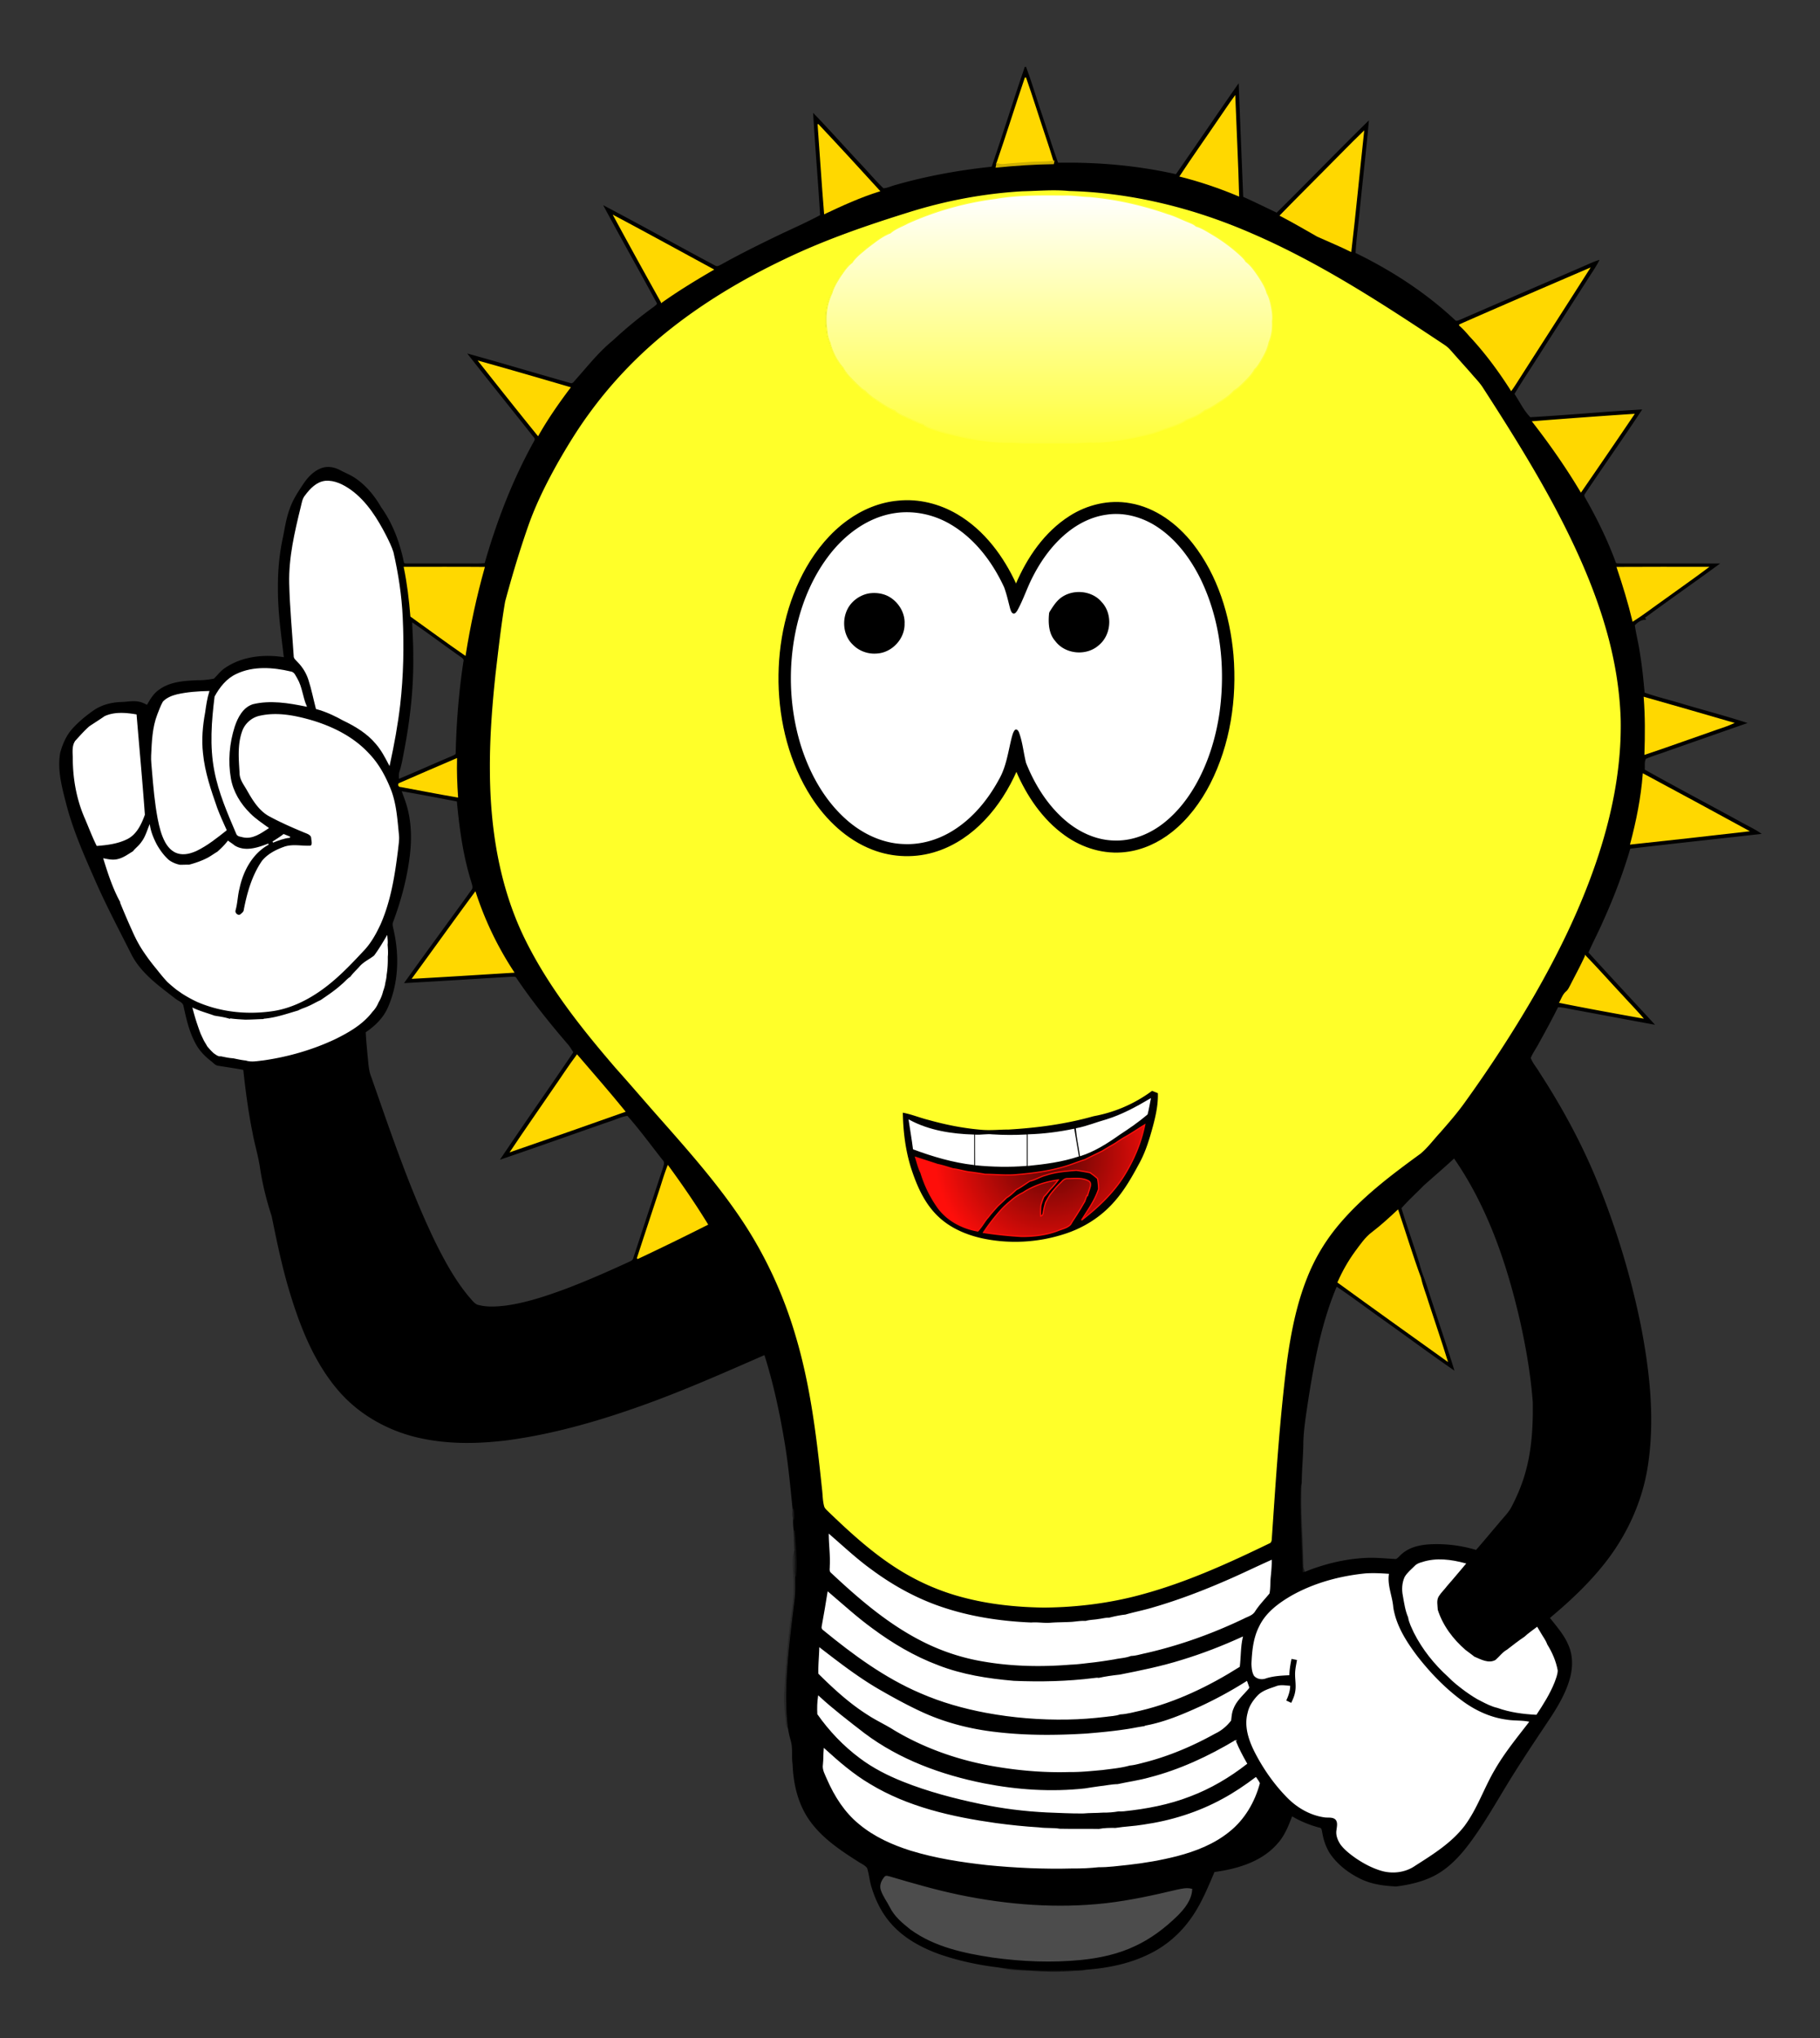
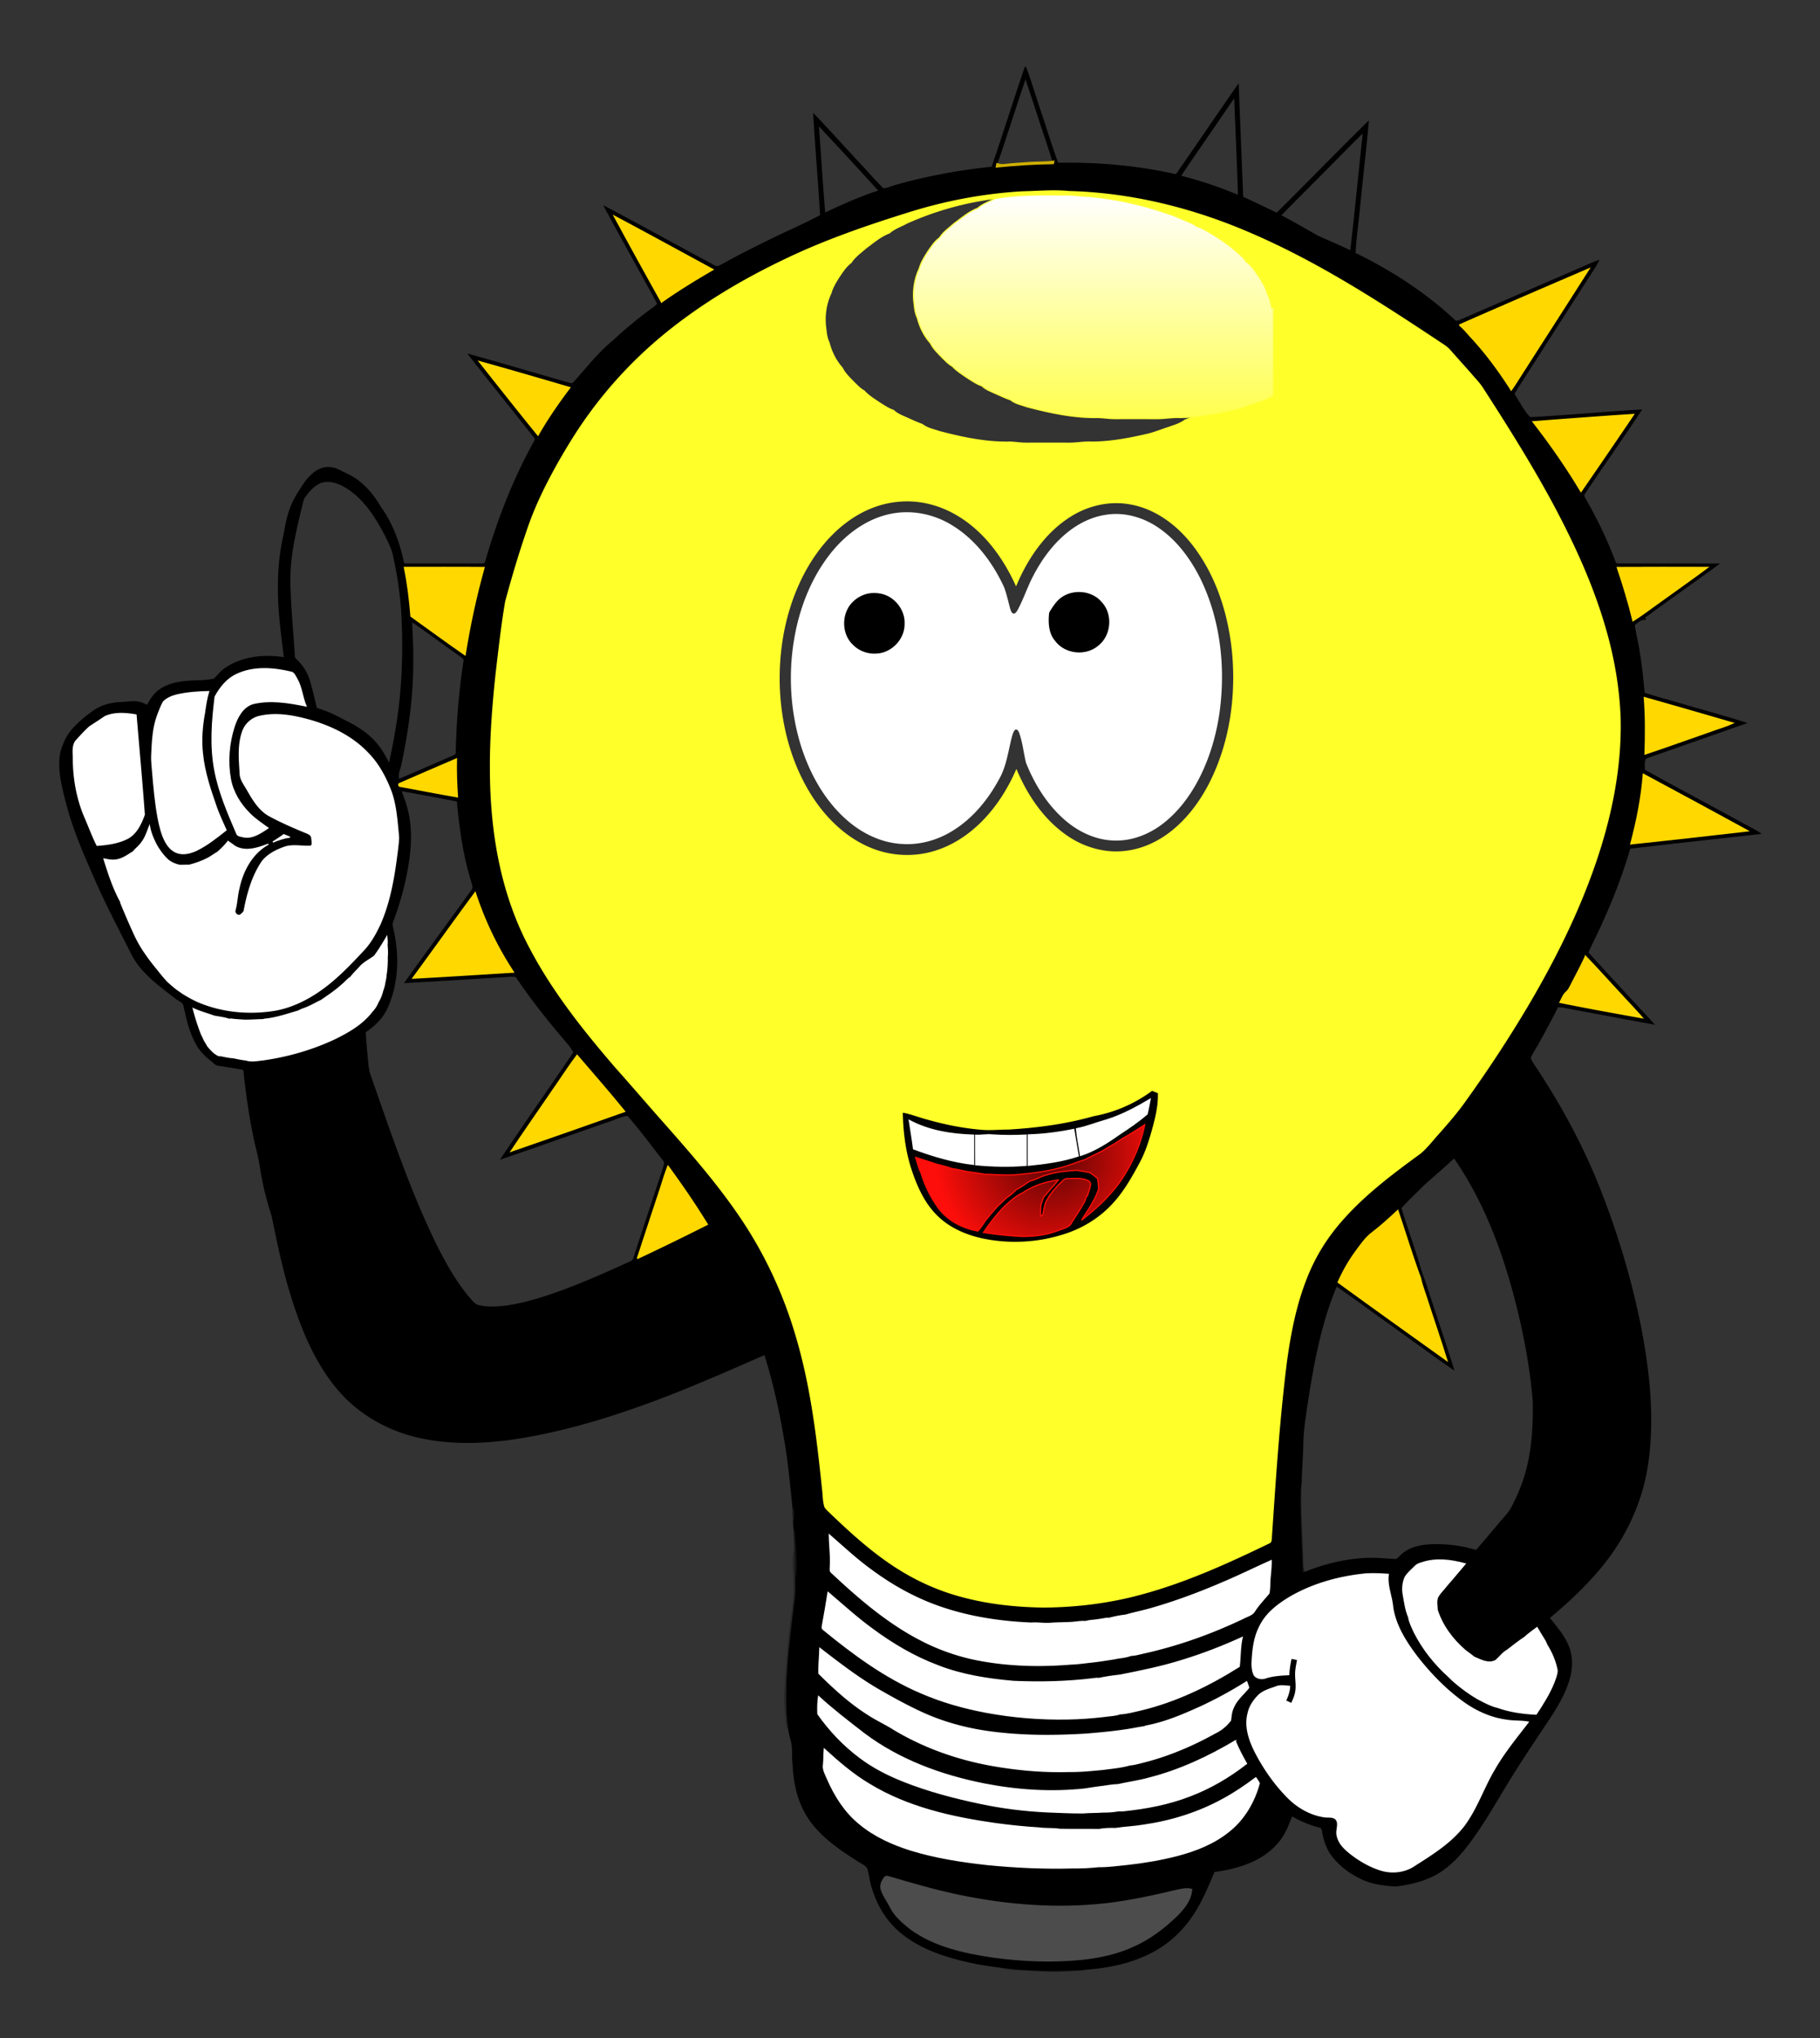
<svg xmlns="http://www.w3.org/2000/svg" viewBox="0 0 1529.988 1712.543" enable-background="new 0 0 1529.988 1712.543">
  <rect x="0" y="0" width="1529.988" height="1712.543" fill="#333333" stroke="none" />
  <path stroke="#000" d="M862.003 56.256c4.786 12.509 8.45 25.423 12.794 38.098 4.869 14.267 9.149 28.756 14.369 42.894 33.432-.617 66.955 2.292 99.595 9.665 17.498-25.046 34.573-50.423 52.089-75.479 1.197 31.434 2.495 62.859 3.774 94.293 9.674 4.308 19.155 9.039 28.737 13.549 25.801-25.405 50.92-51.519 76.795-76.841-2.191 24.475-5.099 48.886-7.502 73.334-1.16 12.362-2.973 24.678-3.618 37.086 30.348 14.737 59.039 33.266 83.726 56.351 1.141 1.445 2.946.681 4.354.11 34.886-15.133 69.799-30.21 104.695-45.306 3.921-1.684 7.769-3.562 11.856-4.86-2.973 5.79-6.848 11.036-10.245 16.55-12.344 19.265-24.687 38.531-37.04 57.787-7.879 12.546-16.2 24.816-23.813 37.509 4.52 6.738 7.916 14.24 13.706 20.076 31.121-1.786 62.178-4.648 93.29-6.489-15.538 23.582-31.922 46.622-47.616 70.094-1.012 1.141-.497 2.623.184 3.783 9.932 17.415 18.814 35.503 25.745 54.335.451 1.454 2.448.93 3.627 1.16 27.66.009 55.32-.046 82.981.028-20.839 15.252-42.056 30.007-62.831 45.361.46.239 1.371.7 1.832.93-3.912-.249-7.207 2.255-9.711 4.989 1.178 7.898 3.222 15.676 4.335 23.61 1.832 11.082 2.964 22.257 3.958 33.432 10.41 3.682 21.198 6.222 31.766 9.444 17.866 5.32 35.944 10.015 53.682 15.758-21.778 7.603-43.547 15.234-65.326 22.855-6.278 2.384-12.804 4.142-18.934 6.867-1.657 2.826-.755 6.508-1.151 9.683 26.151 14.626 52.66 28.608 78.949 42.986 6.149 3.525 12.656 6.434 18.557 10.392-36.487 4.124-73.003 8.026-109.481 12.307-6.149 20.775-13.807 41.09-22.763 60.825-3.958 9.103-8.597 17.885-12.61 26.951 18.216 20.112 36.782 39.921 55.173 59.895-22.285-4.068-44.542-8.303-66.817-12.408-4.529-.801-9.011-1.979-13.623-2.135-5.063 10.236-10.558 20.25-16.081 30.247-2.255 4.372-5.247 8.358-7.134 12.914 1.639 4.593 5.081 8.303 7.493 12.518 19.615 30.145 36.782 61.948 50.092 95.398 15.225 38.098 27.117 77.55 35.171 117.783 7.438 38.421 11.754 78.111 5.744 117.047-4.63 30.201-17.875 58.781-36.948 82.557-13.365 16.762-29.124 31.443-45.554 45.149 5.44 7.023 11.543 13.706 15.206 21.916 4.105 8.376 4.391 18.188 2.209 27.154-3.019 12.178-9.361 23.196-16.108 33.662-10.429 15.676-20.978 31.278-30.983 47.229-9.895 15.639-18.916 31.821-29.188 47.22-8.754 12.969-18.179 26.049-31.222 35.052-11.285 7.87-24.963 11.23-38.411 12.979-10.273-.469-20.803-1.832-30.118-6.48-9.463-4.658-18.179-11.221-24.393-19.818-3.875-5.468-6.103-11.929-7.198-18.492-.442-1.776-.405-4.418-2.78-4.621-8.192-2.145-16.053-5.385-23.316-9.739-3.212 8.247-6.397 16.808-12.528 23.417-13.172 15.151-33.634 21.042-52.854 23.647-5.79 13.623-11.423 27.504-20.167 39.562-8.8 12.362-20.628 22.607-34.306 29.216-16.624 8.293-35.162 11.957-53.571 13.292-21.649.847-43.428 1.335-64.985-1.206-2.402-.249-4.796-.423-7.18-.608-17.342-2.053-34.591-5.661-51.086-11.441-14.645-5.366-28.848-13.062-39.369-24.807-7.934-8.744-13.338-19.56-16.743-30.808-1.749-5.366-2.071-11.092-3.848-16.421-2.117-2.706-5.495-3.967-8.247-5.863-14.7-9.352-29.593-19.376-39.875-33.726-9.766-13.641-13.835-30.532-14.396-47.091-1.068-6.839.377-13.927-1.749-20.6-.856-3.148-1.638-6.314-2.099-9.527-2.863-21.456-1.436-43.189.488-64.654 1.381-14.7 3.268-29.345 5.044-43.999.69-6.36.534-12.767.396-19.137 1.049-12.822-.249-25.727-1.141-38.522-.525-3.452-.654-6.94-.506-10.42.166-2.679.028-5.357-.479-7.981-1.924-18.778-3.59-37.601-6.756-56.232-4.151-24.844-9.444-49.577-17.093-73.583-34.177 14.939-68.308 30.081-103.452 42.618-36.469 13.034-73.951 23.822-112.39 29.05-23.555 2.991-47.671 3.562-71.033-1.151-27.577-5.385-53.682-19.514-71.889-41.108-19.652-23.196-31.084-51.988-39.866-80.753-6.517-21.291-11.027-43.115-15.445-64.912-4.28-12.96-7.575-26.233-9.674-39.718-1.353-9.987-4.409-19.624-6.25-29.51-3.627-17.811-6.011-35.843-7.953-53.912-7.023-1.372-14.102-2.347-21.152-3.489-2.688-.193-4.271-2.568-6.296-4.004-5.007-3.894-9.499-8.56-12.537-14.166-5.357-9.711-7.87-20.655-10.19-31.406-.534-3.857-4.925-4.832-7.474-7.078-13.531-10.484-28.203-20.858-36.285-36.432-9.766-19.45-19.974-38.678-28.884-58.542-9.766-22.174-19.891-44.367-25.966-67.903-3.599-13.964-7.658-28.498-5.081-42.995 2.034-7.309 5.164-14.543 10.365-20.186 5.007-5.458 10.714-10.254 16.771-14.497 6.931-5.118 15.666-7.309 24.19-7.493 4.731-.138 9.49-1.261 14.203-.285 2.54.469 4.842 1.703 7.143 2.826 2.715-4.796 5.578-9.785 10.236-12.96 9.14-6.719 20.95-7.373 31.867-7.87a65.958 65.958 0 0014.23-1.381c3.084-3.001 5.633-6.591 9.297-8.965 14.369-9.84 32.898-11.69 49.742-8.91-2.255-19.532-5.173-39.074-5.007-58.8-.12-13.31 1.003-26.648 3.636-39.7 1.961-8.929 3.019-18.096 6.278-26.684 2.715-7.953 7.493-14.921 12.141-21.843 3.654-5.21 8.441-9.978 14.58-12.086 4.897-1.657 10.318-.608 14.801 1.767 4.602 2.439 9.527 4.317 13.77 7.391 8.606 6.13 15.409 14.451 20.591 23.601 9.748 13.494 15.565 29.372 18.989 45.554-.037 1.556 1.353 2.135 2.725 1.961 16.881.037 33.763 0 50.654.009 5.164-.046 10.346.23 15.51-.295 10.153-35.401 23.417-70.02 41.311-102.255.847-1.371 1.399-2.973.018-4.216-18.253-23.159-36.846-46.06-55.026-69.293 28.341 7.879 56.535 16.292 84.831 24.319 1.408.709 2.789.156 3.7-1.031 10.659-11.764 20.352-24.531 32.732-34.6 11.018-10.226 22.616-19.827 34.831-28.599 1.003-1.012 3.323-2.126 2.218-3.838-14.589-26.915-29.676-53.571-44.164-80.532 31.084 16.329 61.745 33.505 92.747 50.009 1.97 1.243 4.022-.203 5.799-1.077 16.145-9.002 32.741-17.148 49.383-25.184 11.294-5.32 22.736-10.365 33.735-16.302-1.648-28.323-4.151-56.591-5.799-84.904 12.841 13.301 25.147 27.117 37.758 40.639 6.94 7.226 13.365 14.994 20.582 21.916 3.544-.12 6.766-1.859 10.162-2.725 26.583-7.622 53.894-12.574 81.379-15.427 9.588-28.008 18.388-56.294 27.989-84.295m.046 8.993c-8.211 23.987-15.703 48.242-23.997 72.202a62.777 62.777 0 00-.543 2.899c15.943-1.611 31.959-2.679 47.984-2.899.092-.506.285-1.51.387-2.007l-.709.083c-2.034-6.775-4.271-13.494-6.508-20.214-5.624-16.66-10.788-33.477-16.614-50.064m162.803 34.951c-10.825 15.961-22.018 31.683-32.622 47.8 16.707 4.197 33.063 9.757 48.941 16.421-.727-27.706-2.163-55.412-3.194-83.119-4.564 6.167-8.725 12.611-13.125 18.898m-337.021 4.62c1.859 24.825 3.378 49.678 5.422 74.494 14.967-7.088 30.09-13.973 45.932-18.897-16.974-18.667-34.067-37.233-51.354-55.597m425.589 38.844c-12.307 12.491-24.797 24.797-36.994 37.39 10.585 5.477 20.858 11.515 31.213 17.397 9.306 4.188 18.741 8.073 27.899 12.592 3.912-33.349 7.042-66.799 10.677-100.193-11.136 10.723-21.832 21.907-32.795 32.814m-254.059 17.563c-31.986 1.85-63.687 7.796-94.275 17.314-35.843 11.156-71.502 23.352-105.366 39.691-35.687 16.992-69.901 37.426-100.58 62.417-24.079 19.717-45.674 42.489-63.918 67.71-9.453 12.933-17.811 26.62-25.764 40.51-9.72 17.323-18.658 35.171-25.184 53.958-7.198 20.665-13.485 41.651-19.155 62.785-3.424 20.094-5.643 40.39-8.036 60.631-2.927 27.356-5.017 54.842-4.74 82.373.304 47.073 7.769 94.919 28.185 137.721 19.661 40.943 48.131 76.813 77.642 111.036 13.2 14.728 26.013 29.805 39.166 44.578 22.68 25.69 45.37 51.528 64.672 79.906 21.033 30.827 36.975 65.05 47.423 100.865 12.399 41.587 17.572 84.849 22.036 127.881.663 4.869.515 9.849 1.776 14.635.396 1.832 1.988 2.992 3.212 4.299 18.363 17.682 37.316 35.042 58.993 48.629 16.587 10.438 34.739 18.4 53.7 23.38 22.229 5.965 45.278 8.33 68.244 8.68 28.047-.23 56.13-3.71 83.183-11.239 36.902-10.079 71.87-25.948 106.204-42.581 1.537-.488 1.786-2.025 1.85-3.406 3.406-49.788 6.535-99.65 12.795-149.19 3.305-23.96 7.971-47.938 17.001-70.462 5.965-15.16 14.286-29.363 24.531-42.029 19.974-24.65 45.526-43.87 71.005-62.436 6.149-5.201 10.935-11.791 16.412-17.673 6.876-7.879 13.779-15.768 19.919-24.245 20.922-28.958 40.519-58.892 58.468-89.783 20.517-35.576 38.687-72.634 52.071-111.506 13.411-38.918 21.926-79.924 21.106-121.226-.828-25.782-5.256-51.381-12.426-76.141-10.493-36.423-26.371-71.042-44.21-104.4-18.005-33.422-38.218-65.584-58.818-97.45-2.881-4.658-6.848-8.478-10.328-12.656-5.771-6.517-11.589-12.969-17.342-19.496-1.731-1.997-3.848-3.562-6.048-4.971-51.427-34.159-103.489-68.096-160.337-92.645-48.518-21.189-100.847-34.334-153.875-35.723-13.051-1.278-26.14-.017-39.192.259m-343.078 20.305a5687.502 5687.502 0 0039.847 72.331c13.927-9.895 28.535-18.759 43.281-27.356-27.688-15.023-55.312-30.183-83.128-44.975m710.521 91.541c3.268 2.688 6.038 5.891 8.791 9.094 13.108 13.982 24.531 29.473 34.821 45.619 1.878-2.577 3.59-5.274 5.311-7.971 20.03-31.351 40.225-62.601 60.18-94.008-36.404 15.666-72.837 31.287-109.103 47.266M402.89 303.789c16.366 20.711 32.741 41.412 49.383 61.892 7.934-13.973 17.121-27.182 26.804-39.994-25.359-7.409-50.727-14.838-76.187-21.898m885.779 50.599c14.58 18.741 28.194 38.227 40.372 58.625a8567.951 8567.951 0 0044.293-64.774c-28.231 1.85-56.453 3.949-84.665 6.149M256.83 416.519c-2.292 2.651-2.651 6.241-3.516 9.499-5.136 21.06-10.208 42.443-9.693 64.267.497 20.278 2.458 40.491 3.765 60.723-.156 2.135 1.777 3.36 3.01 4.786 4.28 4.317 7.575 9.591 9.389 15.409 2.55 7.907 4.142 16.081 6.241 24.116 7.962 2.126 15.427 5.679 22.616 9.637 10.18 4.86 20.121 10.843 27.467 19.551 4.667 5.265 7.934 11.543 11.174 17.737 3.59-16.55 6.673-33.238 8.643-50.074 2.752-24.328 3.277-48.886 2.117-73.334-.838-18.446-3.663-36.764-7.769-54.75-1.491-4.731-3.728-9.186-5.928-13.623-7.437-14.396-16.274-28.774-29.602-38.448-6.167-4.354-13.466-8.183-21.235-7.529-7.245.785-12.547 6.529-16.679 12.033m83.118 60.245c2.789 13.522 4.4 27.264 5.532 41.016 15.169 10.816 30.155 21.926 45.499 32.493 3.94-24.761 9.223-49.3 15.998-73.435-22.34-.193-44.689-.055-67.029-.074m1019.625.065c4.98 14.764 9.536 29.685 13.209 44.836 8.883-5.688 17.213-12.178 25.856-18.216 12.261-8.947 24.77-17.553 36.892-26.675-25.322-.01-50.645-.12-75.957.055M345.95 521.941c.341 10.006 1.077 20.002.939 30.017.35 26.141-2.614 52.228-7.465 77.89-1.187 6.047-2.154 12.159-4.004 18.05-.856 2.31-.644 4.786-.442 7.198 14.985-6.204 29.759-12.896 44.698-19.183 1.316-.709 2.992-1.105 3.875-2.384.58-25.976 2.614-51.942 6.526-77.651.893-2.688-2.145-3.894-3.802-5.284-13.53-9.433-26.638-19.467-40.325-28.653m-146.954 44.726c-8.146 3.691-13.918 11.046-18.115 18.704-2.568 20.582-4.225 41.679-.221 62.196 3.479 18.345 11.018 35.558 18.299 52.642.672 2.402 3.663 2.283 5.633 2.89 7.723 1.629 14.571-3.369 20.674-7.364-5.265-3.802-10.733-7.401-15.317-12.031-8.155-8.036-14.433-18.299-16.366-29.685-2.54-14.497-1.215-29.63 3.258-43.621 2.633-7.907 7.115-16.476 15.602-19.183 14.792-3.581 30.127-1.003 44.799 1.961-3.194-7.382-3.608-15.731-7.695-22.754-1.408-2.209-2.329-5.468-5.376-5.771-14.753-3.461-31.11-4.676-45.175 2.016m-49.972 17.176c-4.225 1.049-8.579 2.706-11.644 5.909-1.961 3.397-3.222 7.152-4.685 10.779-4.225 10.917-4.575 22.754-5.145 34.297-.23 4.271.423 8.505.69 12.758 1.123 13.466 2.301 26.961 4.805 40.252 1.344 6.729 2.936 13.549 6.268 19.615 2.237 4.041 5.615 7.787 10.171 9.149 5.311 1.611 10.963.028 15.832-2.255 9.011-4.4 16.872-10.733 24.696-16.909-2.734-6.001-5.449-12.021-7.787-18.188-5.274-15.077-10.53-30.357-12.077-46.346-1.316-11.524-.258-23.168 1.85-34.527.801-5.827 1.657-11.662 3.406-17.286-8.845.202-17.728.81-26.38 2.752m1233.266 2.227c1.224 15.805 1.123 31.692.598 47.533 18.64-6.213 37.104-12.933 55.67-19.357 6.094-2.264 12.399-3.995 18.317-6.701-24.843-7.235-49.696-14.433-74.585-21.475M88.218 602.151c-4.207 2.918-8.551 5.633-12.813 8.477-4.216 3.746-7.99 7.99-11.782 12.169-2.752 4.05-2.043 9.205-1.951 13.835 0 17.158 3.01 34.435 9.831 50.249 3.397 7.778 6.305 15.777 10.116 23.371 8.542-.654 17.332-1.767 25.101-5.615 7.833-3.894 11.718-12.334 14.562-20.131-2.007-27.936-4.63-55.873-6.94-83.8-8.617-1.445-17.96-2.255-26.124 1.445m130.835-.396c-6.904 1.215-12.813 6.351-15.077 12.979-3.958 11.165-2.761 23.288-2.071 34.886-.009 5.081 3.314 9.269 5.744 13.476 4.925 8.671 10.346 17.986 19.542 22.699 9.361 5.035 19.127 9.278 28.94 13.356 2.458 1.003 5.827 1.961 5.983 5.173.101 2.126 1.289 5.237-.81 6.692-7.557.506-15.455-1.694-22.763 1.086-6.692 2.421-13.338 5.9-17.912 11.506-8.367 12.15-12.445 26.592-15.215 40.924-.129 1.924-1.859 3.074-3.194 4.225-2.402 1.418-5.403-1.399-4.704-3.921 1.74-6.057 1.767-12.445 3.36-18.538 3.093-14.774 11.101-29.593 24.733-37.021-9.011 3.507-19.67 7.088-28.673 1.51-1.648-1.399-3.507-2.531-5.237-3.811-2.54 3.369-5.596 6.287-8.735 9.103-2.78 1.574-5.33 3.544-8.165 5.044-4.998 2.623-10.346 4.474-15.795 5.909-2.623-.074-5.247.129-7.879.064-3.443-.709-6.71-2.08-9.536-4.179-4.179-3.737-7.483-8.293-10.245-13.144-2.54-4.934-4.731-10.061-5.679-15.565-1.869 4.658-3.323 9.591-6.462 13.614-1.988 2.982-4.98 5.09-7.18 7.879-4.059 2.393-7.916 5.366-12.592 6.499-3.94 1.141-8.054.341-11.975-.442 3.82 12.417 7.907 24.88 14.212 36.285l-.138.469c3.157 7.677 6.397 15.344 9.849 22.901 2.798 6.434 6.038 12.703 10.024 18.483 3.176 4.713 6.6 9.26 10.236 13.632 3.028 3.783 6.029 7.603 9.361 11.138 2.605 2.375 5.283 4.676 8.073 6.83 1.436.976 2.872 1.97 4.299 2.973a108.59 108.59 0 0012.546 6.904c19.081 8.284 40.455 10.687 61.018 8.008 14.893-1.721 28.884-8.155 41.163-16.568 13.881-9.481 25.561-21.714 36.975-33.947 6.25-6.425 10.641-14.369 14.387-22.432 8.68-19.689 12.003-41.182 14.645-62.371.396-4.299 1.298-8.597.746-12.914-1.224-12.297-2.016-24.862-6.296-36.561-4.473-11.515-10.411-22.717-19.137-31.591-12.776-13.678-30.072-22.211-47.818-27.467-13.709-3.913-28.382-6.84-42.548-3.775m117.388 56.342c-2.08.239-1.381 3.01.543 2.697 15.86 2.927 31.683 6.047 47.579 8.763-.746-10.613-1.105-21.254-.856-31.894-15.786 6.747-31.535 13.577-47.266 20.434m1045.03-7.594c-1.546 19.809-5.458 39.396-10.576 58.588 32.87-3.47 65.712-7.18 98.536-10.963-29.28-15.942-58.561-31.912-87.96-47.625m-1044.524 13.66c1.095 3.231 2.393 6.388 3.461 9.637 4.897 14.359 5.431 29.842 3.636 44.809-2.274 19.017-7.263 37.647-13.936 55.578-1.206 2.605 0 5.385.451 8.026 4.75 21.097 3.875 43.953-4.879 63.918-3.792 8.809-10.88 15.666-18.741 20.922.267 6.37.948 12.712 1.482 19.072.746 6.351.792 12.923 3.203 18.952 16.449 46.769 32.198 93.971 53.82 138.678 7.925 15.979 16.559 31.793 27.955 45.609 2.329 2.513 4.326 5.624 7.447 7.235 8.017 2.43 16.605 1.776 24.816.81 16.918-2.384 33.22-7.842 49.208-13.706 18.621-6.996 36.81-15.059 54.879-23.362 1.51-.617 2.817-1.666 3.148-3.332 8.201-24.927 16.357-49.871 24.623-74.779.663-2.412 2.227-5.366.203-7.529-9.969-12.601-19.431-25.663-30.099-37.684-5.486.736-10.521 3.406-15.804 4.998-30.118 10.438-60.116 21.217-90.298 31.443 20.048-29.952 40.878-59.398 61.018-89.295-1.482-2.448-2.955-4.915-4.814-7.078-15.261-17.756-29.961-36.036-43.078-55.449-.792-1.85-2.927-1.464-4.538-1.473-29.823 1.721-59.628 3.7-89.461 5.329 18.557-25.985 37.555-51.666 56.176-77.596 1.602-2.016.451-4.621-.083-6.793-6.94-22.091-10.088-45.149-12.205-68.133-15.852-3.008-31.693-6.064-47.59-8.807m-107.575 43.354c4.648-1.795 9.315-3.636 14.332-4.096-1.73-.727-3.489-1.371-5.21-2.099-2.881 2.302-6.075 4.143-9.122 6.195m117.691 114.369c28.222-1.5 56.425-3.378 84.637-5.063a277.359 277.359 0 01-32.198-66.918c-17.654 23.868-34.885 48.039-52.439 71.981m-32.207-18.649c-4.105 3.258-9.122 5.376-12.509 9.481-2.494 2.771-5.293 5.302-7.493 8.339-2.752 1.666-4.74 4.363-7.272 6.351-5.495 5.053-11.736 9.159-17.866 13.375-3.599 1.528-6.922 3.673-10.549 5.164-2.725 1.289-5.707 2.025-8.33 3.535-9.49 2.752-18.897 6.103-28.829 6.95l-.267.295c-5.348.083-10.677.534-16.025.469-4.004-.221-7.999-.442-11.966-.994l-.525.405c-4.271-1.454-8.763-1.997-13.181-2.78-5.854-2.163-11.939-3.719-17.599-6.397 1.123 4.225 2.31 8.45 3.719 12.592.93 2.752 1.878 5.504 2.909 8.22.93 1.997 1.85 4.004 2.826 5.992.93 1.546 1.85 3.102 2.761 4.685a57.266 57.266 0 005.33 5.679c1.73 1.086 3.461 2.78 5.689 2.412 3.406.69 6.821 1.5 10.3 1.675 3.599.709 7.18 1.565 10.834 1.905 4.566 1.537 9.352.405 14-.037 20.922-2.936 41.495-8.818 60.631-17.802 11.635-5.734 23.435-12.482 31.351-23.021 2.163-2.2 3.875-4.943 5.017-7.796 1.74-2.844 2.992-5.965 3.774-9.195.856-2.375 1.611-4.805 1.896-7.309.534-2.126.957-4.289 1.059-6.462.828-5.007 1.059-10.088.966-15.142.368-3.351.074-6.738-.166-10.079.313-2.2.018-4.427-.166-6.618-3.231 5.504-6.517 10.972-10.319 16.108m1017.959.175c-3.728 8.22-8.054 16.145-12.15 24.181-1.068 1.97-1.97 4.124-3.673 5.652-2.826 2.301-3.949 5.882-5.652 8.975 23.03 4.63 46.171 8.836 69.302 12.969-5.523-6.471-11.488-12.528-17.185-18.833-10.254-10.945-20.195-22.193-30.642-32.944M464.626 916.087c-11.644 17.093-23.555 33.993-35.006 51.206 31.894-11 63.743-22.174 95.554-33.441-13.015-16.025-26.629-31.545-40.068-47.211-7.179 9.564-13.613 19.661-20.48 29.446m731.609 79.906c-6.167 6.397-12.877 12.334-18.667 19.054 4.805 15.768 10.401 31.305 15.289 47.055 1.73 7.382 5.053 14.24 7.134 21.521 7.207 22.285 14.866 44.44 21.806 66.817-19.597-13.531-38.734-27.743-58.155-41.532-13.439-9.444-26.5-19.45-40.179-28.544-12.767 30.053-18.87 62.362-23.96 94.468-1.795 12.334-4.004 24.641-4.345 37.132-.092 11.313-1.27 22.57-1.362 33.901-.561 1.813-.865 3.7-.838 5.624-.626 23.352.939 46.677 1.795 70.002.69-.101 1.399-.175 2.117-.239 16.246-6.627 33.579-10.889 51.141-11.745 8.551-.46 17.093.534 25.626.93 2.218-1.049 3.608-3.304 5.569-4.759 6.867-5.854 16.228-7.41 24.982-7.714 12.426-.387 24.908 1.298 36.819 4.879 6.766-7.603 13.181-15.501 19.818-23.214 3.562-4.428 7.806-8.404 10.401-13.531 5.118-9.831 9.361-20.149 12.169-30.882 4.97-18.64 5.928-38.089 5.624-57.29-1.767-23.086-5.725-45.95-10.788-68.52-11.119-48.104-27.356-95.95-55.781-136.764-8.551 7.988-17.489 15.545-26.215 23.351m-641.016 2.485a15204.105 15204.105 0 00-19.413 58.956c19.763-9.269 39.369-18.86 58.864-28.682-10.3-16.826-21.484-33.082-33.137-48.997-2.411 6.131-4.317 12.446-6.314 18.723m598.61 37.003c-5.863 4.317-9.913 10.475-14.23 16.219-5.827 7.99-10.742 16.642-14.709 25.699 30.394 22.082 60.972 43.925 91.522 65.786-5.063-16.412-10.696-32.64-15.989-48.978-1.988-6.793-4.777-13.338-6.25-20.269-6.903-18.778-12.73-37.951-19.109-56.913-6.866 6.398-13.77 12.768-21.235 18.456m-456.628 254.197c.101 8.781 1.335 17.526.838 26.316.11 1.749-.69 4.041 1.022 5.274 22.671 21.235 46.511 41.817 74.208 56.259 16.734 8.8 34.849 14.939 53.507 18.041 24.061 4.161 48.675 4.612 72.984 2.623 5.873-.184 11.736-1.022 17.59-1.666 6.48-.7 12.923-1.73 19.358-2.771 4.612-1.031 9.545-1.123 13.945-2.89 4.096-.083 8.026-1.445 12.031-2.237 28.562-6.471 56.278-16.394 82.686-29.032 3.286-1.758 7.447-2.642 9.416-6.13 3.452-5.348 7.934-9.904 11.957-14.792.838-4.409.525-8.947.967-13.393.488-4.658.884-9.334.93-14.01-12.215 5.44-24.236 11.34-36.506 16.651-20.342 8.883-41.108 16.854-62.426 23.049-7.778 2.375-15.786 3.884-23.592 6.13-4.639.469-9.269 1.482-13.789 2.633-2.936-.138-5.799.764-8.689 1.058-3.636.69-7.401.58-10.954 1.648-3.838-.267-7.658.451-11.46.755-6.103.414-12.224.258-18.308.764-5.339.414-10.65-.654-15.97-.193-25.838-1.068-51.74-4.97-76.261-13.402-20.747-7.088-40.142-17.802-57.76-30.79-12.657-9.055-23.988-19.732-35.724-29.895m498.344 23.316c-2.191.589-4.409 1.371-5.974 3.093-2.918 2.89-6.204 5.56-8.33 9.14-2.163 4.786-2.485 10.273-1.454 15.4 1.095 6.112 1.942 12.399 4.427 18.152.654 4.52 2.927 8.634 4.777 12.776 7.06 13.954 17.02 26.445 28.59 36.902 4.409 4.602 9.49 8.514 14.617 12.307 4.216 2.955 8.478 5.928 13.144 8.165 4.345 2.209 8.8 4.538 13.595 5.587 10.346 3.746 21.456 5.228 32.419 5.753 5.642-8.514 11.156-17.222 14.967-26.74 1.141-3.212 2.587-6.489 2.679-9.923-1.39-7.723-4.621-15.096-8.754-21.723-1.178-3.461-3.516-6.388-5.311-9.536-.957-1.602-1.924-3.194-2.844-4.786-3.452 2.642-7.097 5.081-10.263 8.063-5.081 3.36-9.849 7.18-14.691 10.88-3.875 2.126-6.379 5.836-9.674 8.634-6.057 3.406-12.712-.396-18.363-2.798-2.412-2.016-5.035-3.746-7.474-5.688-10.521-9.104-19.183-20.609-23.454-33.965-.138-3.866-1.252-8.045.847-11.598 1.979-3.194 4.786-5.744 7.014-8.754 3.222-3.608 6.296-7.336 9.435-11.009 2.071-2.458 4.161-4.906 6.222-7.373-11.681-3.168-24.439-4.871-36.147-.959m-109.748 28.185c-10.742 6.241-21.419 14.12-26.869 25.635-4.906 9.554-5.928 20.49-6.397 31.057.12 3.295.35 6.812 1.997 9.766 2.163 2.725 6.388 3.378 9.527 2.126 6.241-2.007 12.85-2.393 19.357-2.679.129-4.676.976-9.269 1.915-13.825 1.85.35 3.691.718 5.56 1.105-.69 4.207-1.73 8.404-1.666 12.702.046 4.593.884 9.205.166 13.798-.506 3.737-2.034 7.226-3.691 10.585a227.85 227.85 0 00-5.063-2.393c1.804-3.838 3.304-7.87 3.452-12.15-3.802-.267-7.787-1.086-11.432.46-5.155 1.841-10.769 3.332-14.792 7.272-3.949 4.096-7.364 8.947-8.542 14.617-3.084 11.266.884 22.883 5.983 32.916 6.968 13.531 15.777 26.206 26.381 37.141 8.56 8.984 19.873 15.648 32.299 17.259 3.037.304 6.765-.414 9.122 2.025 2.191 2.577 1.234 6.158.893 9.205-.7 4.087.994 8.192 3.194 11.57 3.222 4.437 7.649 7.796 12.04 10.99 6.986 4.842 14.599 8.956 22.828 11.257 9.149 2.476 19.523 1.104 27.356-4.4 14.884-9.481 30.33-19.081 41.265-33.247 10.779-14.433 16.375-31.821 25.488-47.229 8.165-14.185 18.557-26.869 28.535-39.774-5.955-1.104-12.049-.58-18.004-1.574-14.028-1.786-27.191-7.98-38.421-16.43-14.157-10.512-26.473-23.362-37.288-37.242-9.196-12.196-17.784-25.654-20.204-41.007-.709-9.38-5.063-18.345-3.719-27.89-6.36-.46-12.767-.736-19.136-.331-21.643 2.162-43.126 7.961-62.134 18.685m-389.672-3.176c-1.546 9.555-3.102 19.109-4.897 28.618-.285 1.151.092 2.053 1.141 2.715 25.083 20.545 51.546 40.041 81.526 52.854 17.59 7.677 36.165 12.923 55.007 16.458 22.653 4.225 45.729 6.075 68.768 5.633 10.438-.156 20.858-.976 31.213-2.182 4.197-.644 8.652-.626 12.638-2.117 5.9-.221 11.598-1.97 17.332-3.194 29.584-7.06 57.272-20.444 82.898-36.598.957-8.063.635-16.348 2.448-24.346-16.421 7.483-33.284 14.037-50.552 19.284-17.112 5.366-34.702 8.956-52.274 12.408-5.928.626-11.902 1.473-17.737 2.761-1.298-.341-2.642.009-3.921.11-22.358 2.835-44.937 3.295-67.434 2.356-21.695-1.869-43.538-5.247-63.927-13.2-19.928-7.511-38.42-18.437-55.477-31.121-12.885-9.369-24.63-20.166-36.752-30.439m-6.913 46.981c-.175 7.042-.966 14.065-.736 21.125 12.748 12.61 26.068 24.844 41.292 34.426 7.161 4.713 15.013 8.211 22.229 12.841 26.5 15.814 56.186 25.865 86.598 30.734 19.864 3.268 40.031 4.878 60.171 4.299 9.407.138 18.796-.865 28.157-1.712 7.603-1.031 15.381-1.648 22.763-3.765 4.142-.35 8.137-1.547 12.15-2.55 20.803-5.293 40.685-13.789 59.426-24.19 5.219-2.448 9.72-6.195 13.209-10.76.405-3.369.626-6.821 2.025-9.96 2.642-7.005 8.643-11.791 13.255-17.443a225.601 225.601 0 00-1.731-4.989c-12.38 7.806-25.239 14.847-38.522 21.005-15.022 6.821-30.385 13.393-46.714 16.348l-.147.377c-5.449.69-10.816 1.951-16.255 2.697-11.027 1.675-22.147 2.679-33.247 3.608-24.825 1.5-49.816 1.684-74.549-1.151-21.53-2.32-42.811-7.576-62.583-16.486-13.025-5.937-25.598-12.85-37.988-20.011-17.222-10.06-33.026-22.293-48.803-34.443m-1.068 40.446c-.7 4.851-.81 9.794-.571 14.691 9.812 13.927 21.732 26.473 35.42 36.672 11.055 8.349 23.509 14.636 36.34 19.753 21.005 8.358 42.949 14.12 65.059 18.732 18.317 3.866 36.975 6.167 55.661 7.078 10.153.368 20.315.948 30.477.856 5.56-.497 11.138-.331 16.707-.727 4.354.055 8.763-.258 13.052-1.031 1.427.064 2.863.037 4.317-.055 18.962-1.988 37.905-5.523 55.734-12.463 17.148-6.471 33.109-15.878 47.542-27.154-3.553-6.14-6.83-12.454-9.508-19.026-22.561 13.411-46.613 24.641-72.101 31.176-8.781 2.467-17.839 3.654-26.721 5.633-5.136.028-10.171 1.289-15.28 1.758-4.087.653-8.192 1.104-12.251 1.841-28.305 3.102-57.005 1.197-84.904-4.28-35.862-7.134-71.208-20.048-100.644-42.167-13.053-10.089-26.179-20.104-38.329-31.287m4.796 44.182c-.359 4.308-.166 8.652-.654 12.969-.746 4.427 1.813 8.367 3.415 12.307 6.213 14.184 14.764 27.706 26.915 37.528 12.518 10.438 27.651 17.213 43.096 22.073 20.885 6.397 42.563 9.729 64.231 12.132 23.803 2.347 47.736 3.443 71.659 2.807 7.345.092 14.746-.285 22.036-1.059 8.266.101 16.504-1.16 24.724-1.951 13.862-1.546 27.66-3.894 41.173-7.373 15.519-4.059 30.91-10.07 43.492-20.26 12.795-10.088 21.41-24.853 25.58-40.473-.736-1.675-1.915-3.083-2.909-4.575-8.79 6.591-17.903 12.804-27.587 18.014-20.711 11.377-43.621 18.502-66.983 21.834-7.732 1.316-15.602 1.537-23.334 2.771-4.676-.083-9.416-.037-14.01.856-10.917-.221-21.898.074-32.842-.175-5.79-.939-11.718-.313-17.526-1.151-12.169-.727-24.3-2.007-36.377-3.636-36.736-5.182-74.034-13.512-106.084-33.008-13.899-8.201-26.123-18.805-38.015-29.63m50.929 107.649c-2.421 2.835-4.225 6.812-2.973 10.567 1.703 5.192 5.118 9.573 7.575 14.415 3.792 7.75 10.641 13.365 17.268 18.64 19.937 14.47 44.67 19.772 68.584 23.389 24.926 3.443 50.267 4.474 75.331 1.942 15.243-1.629 30.486-4.934 44.376-11.57 13.273-6.112 25.028-15.105 35.457-25.258 5.974-5.974 11.764-13.108 12.27-21.926-4.078-1.114-8.266-.046-12.279.764-19.68 4.704-39.497 9.021-59.61 11.359-41.256 4.639-83.183 1.381-123.739-7.078-19.707-4.096-39.037-9.72-58.321-15.409-1.26-.203-2.981-1.142-3.939.165z" />
-   <path fill="#FFD800" stroke="#FFD800" d="M862.049 65.249c5.827 16.587 10.99 33.404 16.614 50.064 2.237 6.719 4.474 13.439 6.508 20.214-6.36.976-12.804.515-19.192 1.003-7.235.543-14.479.902-21.686 1.721-2.126.304-4.253-.064-6.241-.801 8.293-23.959 15.786-48.213 23.997-72.201zM1024.852 100.2c4.4-6.287 8.56-12.73 13.126-18.897 1.031 27.706 2.467 55.412 3.194 83.119-15.878-6.664-32.235-12.224-48.941-16.421 10.604-16.119 21.797-31.841 32.621-47.801zM687.831 104.82c17.286 18.363 34.38 36.929 51.353 55.596-15.841 4.925-30.965 11.81-45.932 18.897-2.043-24.815-3.562-49.668-5.421-74.493zM1113.42 143.664c10.963-10.908 21.659-22.091 32.796-32.815-3.636 33.395-6.766 66.845-10.677 100.193-9.159-4.52-18.594-8.404-27.899-12.592-10.355-5.882-20.628-11.92-31.213-17.397 12.196-12.591 24.687-24.898 36.993-37.389z" />
  <path fill="#CFB000" stroke="#CFB000" d="M885.171 135.527l.709-.083c-.101.497-.294 1.5-.387 2.007-16.025.221-32.042 1.289-47.984 2.899.157-.967.341-1.933.543-2.899 1.988.736 4.114 1.105 6.241.801 7.207-.819 14.451-1.178 21.686-1.721 6.388-.488 12.831-.028 19.192-1.004z" />
  <path fill="#FFFF29" stroke="#FFFF29" d="M859.361 161.227c13.052-.276 26.141-1.537 39.194-.258 53.028 1.39 105.357 14.534 153.875 35.723 56.848 24.549 108.91 58.487 160.337 92.645 2.2 1.408 4.317 2.973 6.048 4.971 5.753 6.526 11.57 12.979 17.342 19.496 3.479 4.179 7.447 7.999 10.328 12.656 20.6 31.867 40.814 64.028 58.818 97.45 17.839 33.358 33.717 67.977 44.21 104.4 7.17 24.761 11.598 50.359 12.426 76.141.819 41.302-7.695 82.309-21.106 121.226-13.384 38.872-31.554 75.93-52.071 111.506-17.949 30.891-37.546 60.825-58.468 89.783-6.14 8.477-13.043 16.366-19.919 24.245-5.477 5.882-10.263 12.472-16.412 17.673-25.479 18.566-51.031 37.785-71.005 62.436-10.245 12.666-18.566 26.869-24.531 42.029-9.03 22.524-13.697 46.502-17.001 70.462-6.259 49.54-9.389 99.402-12.795 149.19-.064 1.381-.313 2.918-1.85 3.406-34.334 16.633-69.302 32.502-106.204 42.581-27.053 7.529-55.136 11.009-83.183 11.239-22.966-.35-46.014-2.715-68.244-8.68-18.962-4.98-37.113-12.942-53.7-23.38-21.677-13.586-40.63-30.946-58.993-48.629-1.224-1.307-2.817-2.467-3.212-4.299-1.261-4.786-1.114-9.766-1.776-14.635-4.464-43.032-9.637-86.294-22.036-127.881-10.447-35.815-26.39-70.039-47.423-100.865-19.302-28.378-41.992-54.216-64.672-79.906-13.154-14.774-25.966-29.851-39.166-44.578-29.51-34.223-57.98-70.094-77.642-111.036-20.416-42.802-27.881-90.648-28.185-137.721-.276-27.531 1.813-55.017 4.74-82.373 2.393-20.241 4.612-40.538 8.036-60.631 5.67-21.134 11.957-42.121 19.155-62.785 6.526-18.787 15.464-36.635 25.184-53.958 7.953-13.89 16.311-27.577 25.764-40.51 18.244-25.221 39.838-47.993 63.918-67.71 30.679-24.991 64.893-45.425 100.58-62.417 33.864-16.338 69.523-28.535 105.366-39.691 30.585-9.519 62.287-15.465 94.273-17.315m-23.527 5.504a260.02 260.02 0 00-73.509 20.701c-4.888 2.715-10.457 4.446-14.654 8.247-7.373 2.771-13.43 8.054-19.698 12.656-4.335 3.848-9.352 7.244-12.482 12.215-4.308 3.139-7.161 7.741-10.153 12.058-2.66 4.28-5.431 8.643-6.766 13.549-4.519 9.435-5.909 20.388-4.28 30.707.295 3.746.966 7.566 2.614 10.981 1.951 7.732 5.661 15.215 10.981 21.171 2.485 4.952 6.591 8.772 10.411 12.684 2.485 2.402 4.869 5.026 7.981 6.664 3.728 4.078 8.487 6.996 13.025 10.07 3.82 2.366 7.548 5.035 11.865 6.434 3.277 3.258 7.741 4.713 11.837 6.637 4.059 1.74 8.017 3.746 12.224 5.118 4.124 3.323 9.49 4.28 14.378 5.992 19.339 5.072 39.166 9.306 59.26 8.873 4.612.074 9.177.966 13.798.93 11.966-.055 23.932-.074 35.898.009 6.462.064 12.85-1.335 19.33-.93 15.547-.046 30.928-2.955 46.033-6.416 6.443-1.39 12.482-4.068 18.759-6.011 4.612-1.675 9.499-2.992 13.448-6.057 5.495-2.126 11.34-4.142 15.777-8.174 3.056-.911 5.762-2.633 8.468-4.289 5.661-3.746 11.773-7.115 16.329-12.261 3.028-1.73 5.56-4.188 8.036-6.618 3.387-3.415 6.949-6.793 9.214-11.11 2.145-1.887 3.636-4.372 5.127-6.784 2.982-5.026 5.873-10.254 7.014-16.053 2.366-5.541 3.24-11.736 2.881-17.728.589-3.774-.009-7.603-.654-11.322-.856-4.28-1.694-8.68-3.949-12.491-1.27-5.136-4.289-9.61-7.069-14.037-3.12-4.492-6.195-9.214-10.668-12.491-.847-1.51-2.034-2.78-3.24-3.986-7.493-7.088-15.777-13.319-24.641-18.603-4.51-2.623-8.919-5.633-13.982-7.097-1.85-1.786-4.345-2.605-6.646-3.599-5.707-2.237-11.147-5.164-17.075-6.821-21.272-7.447-43.446-12.454-65.924-14.424-6.765-.23-13.467-1.418-20.25-1.279-19.707-.125-39.571-.521-59.048 2.885M712.509 437.727c-14.221 10.318-25.58 24.181-34.306 39.35-16.541 29.059-23.73 62.841-23.251 96.116.598 33.735 9.14 67.857 27.531 96.401 12.316 19.017 29.575 35.558 50.948 43.824 17.286 6.765 36.948 7.263 54.529 1.289 15.105-5.044 28.507-14.415 39.433-25.902 11.469-12.012 20.352-26.307 27.053-41.458 8.938 20.987 22.211 40.768 40.961 54.17 14.608 10.558 33.063 16.164 51.086 13.844 13.991-1.666 27.191-7.815 38.181-16.495 13.687-10.779 24.282-25.074 32.216-40.482 16.891-33.073 22.552-71.152 19.551-107.953-2.927-33.22-13.209-66.661-33.947-93.198-13.071-16.679-31.324-30.33-52.577-33.947-17.452-3.166-35.779 1.187-50.607 10.714-21.005 13.393-35.576 34.821-45.168 57.447-10.751-23.61-26.979-45.628-49.65-58.938-14.82-8.735-32.364-13.163-49.549-11.349-15.354 1.361-30.045 7.519-42.434 16.567m207.014 500.608c-23.288 6.6-47.404 9.812-71.53 11.23-8.008 0-16.025.948-24.015.11-14.7-1.27-29.234-4.197-43.428-8.165-7.106-1.749-13.918-4.602-21.079-6.011.313 15.51 2.255 31.093 6.94 45.922 4.685 14.424 10.963 28.94 21.99 39.7 10.061 9.941 23.472 15.749 37.123 18.815 22.68 4.906 46.659 3.673 68.741-3.452 15.878-4.961 30.523-14.083 41.578-26.565 8.956-9.904 15.538-21.65 21.815-33.358 5.145-9.518 8.22-19.947 11.055-30.33 2.384-8.929 4.4-18.078 4.17-27.366-1.454-.589-2.89-1.187-4.335-1.73-14.461 10.679-31.324 17.987-49.025 21.2z" />
  <path fill="#FFD800" stroke="#FFD800" d="M516.283 181.532c27.817 14.792 55.44 29.952 83.128 44.974-14.746 8.597-29.354 17.461-43.281 27.356a5673.683 5673.683 0 01-39.847-72.33zM1226.804 273.073c36.267-15.979 72.699-31.6 109.103-47.266-19.956 31.406-40.151 62.656-60.18 94.008-1.721 2.697-3.433 5.394-5.311 7.971-10.291-16.145-21.714-31.637-34.821-45.619-2.753-3.203-5.523-6.406-8.791-9.094zM402.89 303.789c25.46 7.06 50.828 14.488 76.187 21.898-9.683 12.813-18.87 26.022-26.804 39.994-16.642-20.48-33.017-41.181-49.383-61.892zM1288.669 354.388c28.212-2.2 56.434-4.299 84.665-6.149a8558.626 8558.626 0 01-44.293 64.774c-12.178-20.398-25.792-39.885-40.372-58.625z" />
  <defs>
    <filter id="a" filterUnits="userSpaceOnUse" x="693.905" y="163.267" width="376.585" height="209.664">
      <feColorMatrix values="1 0 0 0 0 0 1 0 0 0 0 0 1 0 0 0 0 0 1 0" />
    </filter>
  </defs>
  <mask maskUnits="userSpaceOnUse" x="693.905" y="163.267" width="376.585" height="209.664" id="c">
    <g filter="url(#a)">
      <linearGradient id="b" gradientUnits="userSpaceOnUse" x1="878.379" y1="381.623" x2="878.379" y2="158.008">
        <stop offset="0" stop-color="#fff" />
        <stop offset=".091" stop-color="#f9f9f9" />
        <stop offset=".217" stop-color="#e7e7e7" />
        <stop offset=".363" stop-color="#cacaca" />
        <stop offset=".525" stop-color="#a1a1a1" />
        <stop offset=".699" stop-color="#6c6c6c" />
        <stop offset=".881" stop-color="#2d2d2d" />
        <stop offset="1" />
      </linearGradient>
      <path fill="url(#b)" stroke="#FFFF3B" stroke-width=".094" d="M671.233 158.008h414.291v223.615H671.233z" />
    </g>
  </mask>
  <linearGradient id="d" gradientUnits="userSpaceOnUse" x1="882.198" y1="163.767" x2="882.198" y2="372.431">
    <stop offset="0" stop-color="#fff" />
    <stop offset="1" stop-color="#ffff3b" />
  </linearGradient>
-   <path mask="url(#c)" fill="url(#d)" stroke="#FFFF3B" d="M1069.096 258.677c-.856-4.28-1.694-8.68-3.949-12.491-1.27-5.136-4.289-9.61-7.069-14.037-3.12-4.492-6.195-9.214-10.668-12.491-.847-1.51-2.034-2.78-3.24-3.986-7.493-7.088-15.777-13.319-24.641-18.603-4.51-2.623-8.919-5.633-13.982-7.097-1.85-1.786-4.345-2.605-6.646-3.599-5.707-2.237-11.147-5.164-17.075-6.821-21.272-7.446-43.446-12.454-65.924-14.424-6.765-.23-13.466-1.418-20.25-1.279-19.707-.129-39.571-.525-59.048 2.881a260.02 260.02 0 00-73.509 20.701c-4.888 2.715-10.457 4.446-14.654 8.247-7.373 2.771-13.43 8.054-19.698 12.656-4.335 3.848-9.352 7.244-12.482 12.215-4.308 3.139-7.161 7.741-10.153 12.058-2.66 4.28-5.431 8.643-6.766 13.549-4.519 9.435-5.909 20.388-4.28 30.707.295 3.746.966 7.566 2.614 10.981 1.951 7.732 5.661 15.215 10.981 21.171 2.485 4.952 6.591 8.772 10.411 12.684 2.485 2.402 4.869 5.026 7.981 6.664 3.728 4.078 8.487 6.996 13.025 10.07 3.82 2.366 7.548 5.035 11.865 6.434 3.277 3.259 7.741 4.713 11.837 6.637 4.059 1.74 8.017 3.746 12.224 5.118 4.124 3.323 9.49 4.28 14.378 5.992 19.339 5.072 39.166 9.306 59.26 8.873 4.612.074 9.177.967 13.798.93 11.966-.055 23.932-.074 35.898.009 6.462.064 12.85-1.335 19.33-.93 15.547-.046 30.928-2.955 46.033-6.416 6.443-1.39 12.482-4.068 18.759-6.011 4.612-1.675 9.499-2.992 13.448-6.057 5.495-2.126 11.34-4.142 15.777-8.174 3.056-.911 5.762-2.633 8.468-4.289 5.661-3.746 11.773-7.115 16.329-12.261 3.028-1.73 5.56-4.188 8.036-6.618 3.387-3.415 6.949-6.793 9.214-11.11 2.145-1.887 3.636-4.372 5.127-6.784 2.982-5.026 5.873-10.254 7.014-16.053v0c2.366-5.541 3.24-11.736 2.881-17.728.589-3.77-.01-7.599-.654-11.318z" />
-   <path fill="#FFF" stroke="#FFF" d="M256.83 416.519c4.133-5.504 9.435-11.248 16.679-12.031 7.769-.654 15.068 3.176 21.235 7.529 13.328 9.674 22.165 24.052 29.602 38.448 2.2 4.437 4.437 8.892 5.928 13.623 4.105 17.986 6.931 36.303 7.769 54.75 1.16 24.448.635 49.006-2.117 73.334-1.97 16.835-5.053 33.524-8.643 50.074-3.24-6.195-6.508-12.472-11.174-17.737-7.345-8.708-17.286-14.691-27.467-19.551-7.189-3.958-14.654-7.511-22.616-9.637-2.099-8.036-3.691-16.209-6.241-24.116-1.813-5.817-5.109-11.092-9.389-15.409-1.233-1.427-3.166-2.651-3.01-4.786-1.307-20.232-3.268-40.445-3.765-60.723-.515-21.824 4.556-43.207 9.693-64.267.865-3.26 1.224-6.85 3.516-9.501z" />
-   <path stroke="#000" d="M712.509 437.727c12.39-9.048 27.08-15.206 42.434-16.568 17.185-1.813 34.729 2.614 49.549 11.349 22.671 13.31 38.899 35.328 49.65 58.938 9.591-22.625 24.162-44.054 45.168-57.447 14.829-9.527 33.155-13.881 50.607-10.714 21.254 3.617 39.507 17.268 52.577 33.947 20.738 26.537 31.02 59.978 33.947 93.198 3.001 36.8-2.66 74.88-19.551 107.953-7.934 15.409-18.529 29.704-32.216 40.482-10.99 8.68-24.19 14.829-38.181 16.495-18.023 2.32-36.478-3.286-51.086-13.844-18.75-13.402-32.023-33.183-40.961-54.17-6.701 15.151-15.584 29.446-27.053 41.458-10.926 11.487-24.328 20.858-39.433 25.902-17.581 5.974-37.242 5.477-54.529-1.289-21.373-8.266-38.632-24.807-50.948-43.824-18.391-28.544-26.933-62.666-27.531-96.401-.479-33.275 6.71-67.056 23.251-96.116 8.726-15.168 20.085-29.03 34.306-39.349m40.013-6.139c-23.26 3.406-43.069 18.732-56.673 37.307-12.205 16.522-20.379 35.788-25.203 55.698-7.842 32.971-7.023 68.05 2.734 100.525 7.345 23.905 19.836 46.843 38.807 63.485 13.089 11.506 29.805 19.514 47.423 20.076 14.083.709 28.176-3.323 40.188-10.595 17.029-10.236 30.099-26.031 39.497-43.345 6.268-10.806 7.732-23.444 10.76-35.355.654-2.274 1.215-4.713 2.844-6.517 1.961-1.427 3.719.838 4.271 2.577 3.019 8.192 3.728 17.001 5.863 25.423 7.097 17.737 17.452 34.545 31.885 47.248 11.626 10.272 26.574 17.471 42.296 17.599 15.243.433 30.072-5.854 41.753-15.381 11.303-9.15 20.214-20.968 27.145-33.68 9.693-17.894 15.62-37.666 18.557-57.75 5.247-37.997.911-77.991-16.081-112.666-8.358-16.707-19.919-32.327-35.595-42.811-12.399-8.339-27.807-12.767-42.728-10.475-12.058 1.648-23.325 7.253-32.714 14.866-12.012 9.711-21.309 22.423-28.406 36.055-5.118 9.61-8.33 20.112-13.651 29.621-.856 1.224-2.016 2.927-3.746 2.531-1.832-.58-2.402-2.679-2.982-4.28-1.629-6.048-2.918-12.205-5.099-18.087-9.674-20.95-24.254-40.4-44.311-52.347-13.937-8.397-30.698-12.116-46.834-9.722z" />
+   <path mask="url(#c)" fill="url(#d)" stroke="#FFFF3B" d="M1069.096 258.677c-.856-4.28-1.694-8.68-3.949-12.491-1.27-5.136-4.289-9.61-7.069-14.037-3.12-4.492-6.195-9.214-10.668-12.491-.847-1.51-2.034-2.78-3.24-3.986-7.493-7.088-15.777-13.319-24.641-18.603-4.51-2.623-8.919-5.633-13.982-7.097-1.85-1.786-4.345-2.605-6.646-3.599-5.707-2.237-11.147-5.164-17.075-6.821-21.272-7.446-43.446-12.454-65.924-14.424-6.765-.23-13.466-1.418-20.25-1.279-19.707-.129-39.571-.525-59.048 2.881c-4.888 2.715-10.457 4.446-14.654 8.247-7.373 2.771-13.43 8.054-19.698 12.656-4.335 3.848-9.352 7.244-12.482 12.215-4.308 3.139-7.161 7.741-10.153 12.058-2.66 4.28-5.431 8.643-6.766 13.549-4.519 9.435-5.909 20.388-4.28 30.707.295 3.746.966 7.566 2.614 10.981 1.951 7.732 5.661 15.215 10.981 21.171 2.485 4.952 6.591 8.772 10.411 12.684 2.485 2.402 4.869 5.026 7.981 6.664 3.728 4.078 8.487 6.996 13.025 10.07 3.82 2.366 7.548 5.035 11.865 6.434 3.277 3.259 7.741 4.713 11.837 6.637 4.059 1.74 8.017 3.746 12.224 5.118 4.124 3.323 9.49 4.28 14.378 5.992 19.339 5.072 39.166 9.306 59.26 8.873 4.612.074 9.177.967 13.798.93 11.966-.055 23.932-.074 35.898.009 6.462.064 12.85-1.335 19.33-.93 15.547-.046 30.928-2.955 46.033-6.416 6.443-1.39 12.482-4.068 18.759-6.011 4.612-1.675 9.499-2.992 13.448-6.057 5.495-2.126 11.34-4.142 15.777-8.174 3.056-.911 5.762-2.633 8.468-4.289 5.661-3.746 11.773-7.115 16.329-12.261 3.028-1.73 5.56-4.188 8.036-6.618 3.387-3.415 6.949-6.793 9.214-11.11 2.145-1.887 3.636-4.372 5.127-6.784 2.982-5.026 5.873-10.254 7.014-16.053v0c2.366-5.541 3.24-11.736 2.881-17.728.589-3.77-.01-7.599-.654-11.318z" />
  <path fill="#FFD800" stroke="#FFD800" d="M339.948 476.764c22.34.018 44.689-.12 67.029.074-6.775 24.135-12.058 48.675-15.998 73.435-15.344-10.567-30.33-21.677-45.499-32.493-1.132-13.751-2.743-27.494-5.532-41.016zM1359.573 476.829c25.313-.175 50.635-.064 75.957-.055-12.123 9.122-24.632 17.728-36.892 26.675-8.643 6.038-16.974 12.528-25.856 18.216-3.673-15.151-8.23-30.072-13.209-44.836z" />
  <path stroke="#000" d="M730.449 498.082c6.158-.893 12.703.028 18.041 3.35 7.714 4.823 12.951 13.715 12.454 22.929.11 12.712-10.742 24.356-23.417 25.212-7.548.746-15.353-1.915-20.701-7.318-9.923-9.076-10.162-26.261-1.123-36.018 3.848-4.215 9.131-7.16 14.746-8.155zM889.184 503.927c9.95-9.932 28.332-9.223 37.362 1.648 9.564 10.199 8.284 28.047-2.476 36.902-10.558 9.508-28.792 7.916-37.344-3.525-5.587-6.296-6.057-15.059-5.376-23.039a5.072 5.072 0 01.764-2.448c2.136-3.334 4.244-6.739 7.07-9.538z" />
  <path fill="#FFF" stroke="#FFF" d="M198.996 566.667c14.065-6.692 30.422-5.477 45.177-2.016 3.047.304 3.967 3.562 5.376 5.771 4.087 7.023 4.501 15.372 7.695 22.754-14.672-2.964-30.007-5.541-44.799-1.961-8.487 2.706-12.969 11.276-15.602 19.183-4.473 13.991-5.799 29.124-3.258 43.621 1.933 11.386 8.211 21.649 16.366 29.685 4.584 4.63 10.052 8.229 15.317 12.031-6.103 3.995-12.951 8.993-20.674 7.364-1.97-.607-4.961-.488-5.633-2.89-7.281-17.084-14.82-34.297-18.299-52.642-4.004-20.517-2.347-41.615.221-62.196 4.196-7.659 9.967-15.013 18.113-18.704z" />
  <path fill="#FFF" stroke="#FFF" d="M149.024 583.843c8.652-1.942 17.535-2.55 26.381-2.752-1.749 5.624-2.605 11.46-3.406 17.286-2.108 11.359-3.166 23.003-1.85 34.527 1.546 15.989 6.802 31.268 12.077 46.346 2.338 6.167 5.053 12.187 7.787 18.188-7.824 6.176-15.685 12.509-24.696 16.909-4.869 2.283-10.521 3.866-15.832 2.255-4.556-1.362-7.934-5.109-10.171-9.149-3.332-6.066-4.925-12.887-6.268-19.615-2.504-13.292-3.682-26.786-4.805-40.252-.267-4.253-.92-8.487-.69-12.758.571-11.543.92-23.38 5.145-34.297 1.464-3.627 2.725-7.382 4.685-10.779 3.064-3.203 7.418-4.86 11.643-5.909z" />
  <path fill="#FFD800" stroke="#FFD800" d="M1382.29 586.07c24.89 7.042 49.742 14.24 74.586 21.475-5.919 2.706-12.224 4.437-18.317 6.701-18.566 6.425-37.031 13.144-55.67 19.357.524-15.841.625-31.728-.599-47.533z" />
  <path fill="#FFF" stroke="#FFF" d="M1008.588 486.236c-8.358-16.707-19.919-32.327-35.595-42.811-12.399-8.339-27.807-12.767-42.728-10.475-12.058 1.648-23.325 7.253-32.714 14.866-12.012 9.711-21.309 22.423-28.406 36.055-5.118 9.61-8.33 20.112-13.651 29.621-.856 1.224-2.016 2.927-3.746 2.531-1.832-.58-2.402-2.679-2.982-4.28-1.629-6.048-2.918-12.205-5.099-18.087-9.674-20.95-24.254-40.4-44.311-52.347-13.936-8.395-30.698-12.113-46.834-9.72-23.26 3.406-43.069 18.732-56.673 37.307-12.205 16.522-20.379 35.788-25.203 55.698-7.842 32.971-7.023 68.05 2.734 100.525 7.345 23.905 19.836 46.843 38.807 63.485 13.089 11.506 29.805 19.514 47.423 20.076 14.083.709 28.176-3.323 40.188-10.595 17.029-10.236 30.099-26.031 39.497-43.345 6.268-10.806 7.732-23.445 10.76-35.355.654-2.274 1.215-4.713 2.844-6.517 1.961-1.427 3.719.838 4.271 2.577 3.019 8.192 3.728 17.001 5.863 25.424 7.097 17.737 17.452 34.545 31.885 47.248 11.626 10.273 26.574 17.471 42.296 17.6 15.243.433 30.072-5.854 41.753-15.381 11.303-9.15 20.214-20.968 27.145-33.68 9.693-17.894 15.62-37.666 18.557-57.75 5.246-38.001.911-77.996-16.081-112.67zm-253.511 16.618a29.978 29.978 0 000 0zm5.867 21.508c.11 12.712-10.742 24.356-23.417 25.212-7.548.746-15.353-1.915-20.701-7.318-9.923-9.076-10.162-26.261-1.123-36.018 3.848-4.216 9.131-7.161 14.746-8.155 6.158-.893 12.703.028 18.041 3.351 7.714 4.822 12.951 13.714 12.454 22.928zm163.126 18.115c-10.558 9.509-28.792 7.916-37.344-3.525-5.587-6.296-6.057-15.059-5.376-23.039a5.08 5.08 0 01.764-2.449c2.135-3.332 4.243-6.738 7.069-9.536 9.95-9.932 28.332-9.223 37.362 1.648 9.565 10.198 8.285 28.046-2.475 36.901zM88.218 602.151c8.165-3.7 17.507-2.89 26.123-1.445 2.31 27.927 4.934 55.863 6.94 83.8-2.844 7.796-6.729 16.237-14.562 20.131-7.769 3.848-16.559 4.961-25.101 5.615-3.811-7.594-6.719-15.593-10.116-23.371-6.821-15.814-9.831-33.091-9.831-50.249-.092-4.63-.801-9.785 1.951-13.835 3.792-4.179 7.566-8.422 11.782-12.169 4.262-2.844 8.607-5.559 12.814-8.477z" />
  <path fill="#FFD800" stroke="#FFD800" d="M336.441 658.097c15.731-6.858 31.48-13.687 47.266-20.435-.249 10.641.11 21.281.856 31.894-15.897-2.715-31.719-5.836-47.579-8.763-1.924.314-2.623-2.457-.543-2.696zM1381.471 650.503c29.4 15.712 58.68 31.683 87.96 47.625-32.824 3.783-65.666 7.493-98.536 10.963 5.117-19.192 9.029-38.779 10.576-58.588z" />
  <path fill="#FEFEFE" stroke="#FEFEFE" d="M229.372 707.517c3.047-2.053 6.241-3.894 9.122-6.195 1.721.727 3.479 1.371 5.21 2.099-5.017.46-9.684 2.301-14.332 4.096z" />
  <path fill="#FFF" stroke="#FFF" d="M334.849 701.148c-1.224-12.298-2.016-24.862-6.296-36.561-4.473-11.515-10.411-22.717-19.137-31.591-12.776-13.678-30.072-22.211-47.818-27.467-13.706-3.912-28.378-6.839-42.544-3.774 0 0 0 0 0 0-6.904 1.215-12.813 6.351-15.077 12.979-3.958 11.165-2.761 23.288-2.071 34.886-.009 5.081 3.314 9.269 5.744 13.476 4.924 8.671 10.346 17.986 19.542 22.699 9.361 5.035 19.127 9.278 28.94 13.356 2.458 1.003 5.827 1.961 5.983 5.173.101 2.126 1.289 5.237-.81 6.692-7.557.506-15.455-1.694-22.763 1.086-6.692 2.421-13.338 5.9-17.912 11.506-8.367 12.15-12.445 26.592-15.215 40.924-.129 1.924-1.859 3.074-3.194 4.225-2.402 1.418-5.403-1.399-4.704-3.921 1.74-6.057 1.767-12.445 3.36-18.538 3.093-14.773 11.101-29.593 24.733-37.021-9.011 3.507-19.67 7.088-28.673 1.51-1.648-1.399-3.507-2.531-5.237-3.811-2.541 3.369-5.596 6.287-8.735 9.104-2.78 1.574-5.329 3.544-8.165 5.044-4.998 2.623-10.346 4.474-15.795 5.909-2.623-.074-5.247.129-7.879.065-3.443-.709-6.71-2.08-9.536-4.179-4.179-3.737-7.483-8.293-10.245-13.144-2.541-4.934-4.731-10.061-5.679-15.565-1.869 4.658-3.323 9.591-6.462 13.614-1.988 2.982-4.98 5.09-7.18 7.879-4.059 2.393-7.916 5.366-12.592 6.498-3.94 1.141-8.054.341-11.975-.442 3.82 12.417 7.907 24.88 14.212 36.285l-.138.469c3.157 7.677 6.397 15.344 9.849 22.901 2.798 6.434 6.038 12.703 10.024 18.483 3.176 4.713 6.6 9.26 10.236 13.632 3.028 3.783 6.029 7.603 9.361 11.138 2.605 2.375 5.284 4.676 8.073 6.83 1.436.976 2.872 1.97 4.299 2.973a108.59 108.59 0 0012.546 6.904c19.081 8.284 40.455 10.687 61.018 8.008 14.893-1.721 28.884-8.155 41.163-16.568 13.881-9.481 25.561-21.714 36.975-33.947 6.25-6.425 10.641-14.369 14.387-22.432 8.68-19.689 12.003-41.182 14.645-62.371.392-4.301 1.294-8.599.742-12.916z" />
  <path fill="#FFD800" stroke="#FFD800" d="M347.063 821.886c17.553-23.941 34.785-48.113 52.439-71.981a277.396 277.396 0 0032.198 66.918c-28.212 1.685-56.415 3.562-84.637 5.063zM1332.815 803.412c10.447 10.751 20.388 21.999 30.642 32.944 5.698 6.305 11.662 12.362 17.185 18.833-23.131-4.133-46.272-8.339-69.302-12.969 1.703-3.093 2.826-6.673 5.652-8.975 1.703-1.528 2.605-3.682 3.673-5.652 4.095-8.036 8.422-15.961 12.15-24.181z" />
  <path fill="#FFF" stroke="#FFF" d="M325.34 793.747c.313-2.2.018-4.427-.166-6.618-3.231 5.504-6.517 10.972-10.319 16.108-4.105 3.258-9.122 5.376-12.509 9.481-2.494 2.771-5.293 5.302-7.493 8.339-2.752 1.666-4.74 4.363-7.272 6.351-5.495 5.053-11.736 9.159-17.866 13.375-3.599 1.528-6.922 3.673-10.549 5.164-2.725 1.289-5.707 2.025-8.33 3.535-9.49 2.752-18.897 6.103-28.829 6.95l-.267.295c-5.348.083-10.677.534-16.025.469-4.004-.221-7.999-.442-11.966-.994l-.525.405c-4.271-1.454-8.763-1.997-13.181-2.78-5.854-2.163-11.939-3.719-17.599-6.397 1.123 4.225 2.31 8.45 3.719 12.592.93 2.752 1.878 5.504 2.909 8.22.93 1.997 1.85 4.004 2.826 5.992.93 1.546 1.85 3.102 2.761 4.685a57.266 57.266 0 005.33 5.679c1.73 1.086 3.461 2.78 5.689 2.412 3.406.69 6.821 1.5 10.3 1.675 3.599.709 7.18 1.565 10.834 1.905 4.566 1.537 9.352.405 14-.037 20.922-2.936 41.495-8.818 60.631-17.802 11.635-5.734 23.435-12.482 31.351-23.021 2.163-2.2 3.875-4.943 5.017-7.796 1.74-2.844 2.992-5.965 3.774-9.195.856-2.375 1.611-4.805 1.896-7.309.534-2.126.957-4.289 1.059-6.462.828-5.007 1.059-10.088.966-15.142.368-3.35.074-6.738-.166-10.079z" />
  <path fill="#FFD800" stroke="#FFD800" d="M464.626 916.087c6.867-9.785 13.301-19.882 20.48-29.446 13.439 15.666 27.053 31.186 40.068 47.211-31.811 11.267-63.66 22.441-95.554 33.441 11.451-17.213 23.362-34.113 35.006-51.206z" />
  <path fill="#010100" stroke="#010100" d="M919.523 938.335c17.701-3.212 34.564-10.521 49.024-21.198 1.445.543 2.881 1.141 4.335 1.73.23 9.288-1.786 18.437-4.17 27.366-2.835 10.383-5.909 20.812-11.055 30.33-6.278 11.708-12.859 23.454-21.815 33.358-11.055 12.482-25.7 21.603-41.578 26.565-22.082 7.124-46.06 8.358-68.741 3.452-13.651-3.065-27.062-8.873-37.123-18.815-11.027-10.76-17.305-25.276-21.99-39.7-4.685-14.829-6.627-30.412-6.94-45.922 7.161 1.408 13.973 4.262 21.079 6.011 14.194 3.967 28.728 6.894 43.428 8.165 7.99.838 16.007-.11 24.015-.11 24.127-1.42 48.243-4.633 71.531-11.232m10.779 2.651c-8.496 2.347-16.679 5.771-25.368 7.428.672 7.539 2.283 14.948 3.369 22.441 11.81-3.82 22.386-10.539 32.447-17.673 8.109-5.283 16.145-10.797 23.518-17.075 1.114-4.105 1.712-8.33 2.577-12.491-11.626 6.858-23.602 13.347-36.543 17.37m-165.906.405c1.178 7.981 2.577 15.924 3.59 23.923 16.311 6.047 33.146 11.018 50.479 13.034.018-8.192.037-16.394-.009-24.586-18.539-.534-37.538-3.498-54.06-12.371m182.308 13.429c-3.12 1.73-6.103 3.691-9.039 5.716-3.636 2.126-7.281 4.234-10.871 6.453-4.888 2.494-9.886 4.796-14.755 7.345-4.124 1.215-8.109 2.835-12.169 4.243-15.271 5.311-31.416 7.281-47.441 8.542-8.137.469-16.246-.405-24.374-.442-4.713-.911-9.462-1.519-14.212-2.154-4.271-.718-8.432-2.053-12.73-2.485-4.308-1.27-8.56-2.761-12.96-3.627-6.121-2.044-12.279-3.995-18.419-5.974 1.381 4.391 2.412 8.929 4.51 13.052 3.019 10.144 7.787 19.845 13.825 28.553 7.824 11.193 20.692 17.977 33.947 20.287 3.019-3.13 5.081-7.042 7.778-10.438 1.105-1.141 2.007-2.467 3.01-3.691 2.043-2.366 4.096-4.722 6.204-7.023 2.43-2.209 4.842-4.437 7.134-6.793 3.111-1.777 5.633-4.4 8.257-6.793 3.958-2.007 7.493-4.731 11.211-7.134 4.768-1.049 8.956-3.875 13.715-5.053 8.211-2.789 16.881-3.36 25.433-4.096 3.866.571 7.732 1.206 11.561 2.016a59.794 59.794 0 016.305 4.915c.607 2.899.838 5.854.902 8.818-3.093 9.591-9.113 17.701-14.323 26.178 13.503-10.475 26.279-22.386 35.457-36.929 8.293-13.255 14.599-27.844 17.655-43.207-5.237 3.186-10.299 6.656-15.611 9.721m-82.308-1.242c-.018 8.505-.009 17.02 0 25.525 14.184-1.408 28.461-3.295 42.038-7.806-1.252-7.447-2.522-14.893-3.774-22.34-12.592 2.605-25.405 4.243-38.264 4.621m-44.256.267c.046 8.257-.037 16.523.046 24.788 14.12 1.335 28.332 1.684 42.48.497v-25.396c-9.481.479-18.989.497-28.461-.129-4.695-.515-9.371.525-14.065.24m72.211 39.239c-1.85 1.749-3.645 3.553-5.293 5.495a105.673 105.673 0 00-4.446 5.449 75.644 75.644 0 00-3.673 6.462c-.654 2.191-1.243 4.4-1.657 6.664-.405 1.712-.193 4.234-2.43 4.612a64.774 64.774 0 01.147-8.855c.672-2.531 1.565-4.998 2.587-7.401 2.062-1.924 3.663-4.28 5.504-6.397 2.347-2.412 4.547-4.961 6.489-7.714-5.633.902-11.239 2.062-16.587 4.078-4.483 1.73-8.864 3.746-12.85 6.462-3.59 1.74-6.968 3.903-9.96 6.554-3.231 2.614-6.305 5.431-9.085 8.524-5.201 5.836-10.006 12.012-14.313 18.529 10.65 1.648 21.383 2.743 32.143 3.341 10.447.037 21.042-1.243 30.836-5.044 3.516-1.427 7.52-2.163 10.245-5.035 1.105-1.979 2.347-3.875 3.599-5.753 1.537-2.384 3.019-4.814 4.556-7.198 1.224-2.108 2.43-4.216 3.682-6.296.598-1.657 1.197-3.314 1.777-4.971l.589.092c.46-1.648.957-3.277 1.5-4.878.764-2.522 2.283-6.075-.755-7.686-5.293-2.789-11.616-1.942-17.378-1.832-2.208-.156-3.893 1.215-5.227 2.798z" />
  <path fill="#FFF" stroke="#FFF" d="M930.302 940.986c12.942-4.022 24.917-10.512 36.543-17.369-.865 4.161-1.464 8.385-2.577 12.491-7.373 6.278-15.409 11.791-23.518 17.075-10.061 7.134-20.637 13.853-32.447 17.673-1.086-7.493-2.697-14.902-3.369-22.441 8.689-1.658 16.872-5.082 25.368-7.429zM764.396 941.391c16.522 8.873 35.521 11.837 54.059 12.371.046 8.192.028 16.393.009 24.586-17.332-2.016-34.168-6.986-50.479-13.034-1.012-7.999-2.411-15.943-3.589-23.923zM864.396 953.578c12.859-.377 25.672-2.016 38.264-4.621 1.252 7.447 2.522 14.893 3.774 22.34-13.577 4.51-27.853 6.397-42.038 7.806-.009-8.506-.019-17.02 0-25.525zM820.14 953.845c4.694.285 9.37-.755 14.065-.239 9.472.626 18.98.608 28.461.129v25.396c-14.148 1.187-28.36.838-42.48-.497-.083-8.267 0-16.533-.046-24.789z" />
  <path fill="#FFD800" stroke="#FFD800" d="M555.219 998.478c1.997-6.278 3.903-12.592 6.314-18.722 11.653 15.915 22.837 32.17 33.137 48.997-19.496 9.821-39.102 19.413-58.864 28.682a15148.472 15148.472 0 0119.413-58.957z" />
  <radialGradient id="e" cx="882.456" cy="969.401" r="97.088" gradientUnits="userSpaceOnUse">
    <stop offset="0" stop-color="#540403" />
    <stop offset="1" stop-color="#fe0e0a" />
  </radialGradient>
  <path fill="url(#e)" stroke="#FE0E0A" d="M911.846 1009.561c-1.252 2.08-2.458 4.188-3.682 6.296-1.537 2.384-3.019 4.814-4.556 7.198-1.252 1.878-2.494 3.774-3.599 5.753-2.725 2.872-6.729 3.608-10.245 5.035-9.794 3.802-20.388 5.081-30.836 5.044-10.76-.598-21.493-1.694-32.143-3.341 4.308-6.517 9.113-12.693 14.313-18.529 2.78-3.093 5.854-5.909 9.085-8.524 2.992-2.651 6.37-4.814 9.96-6.554 3.986-2.715 8.367-4.731 12.85-6.462 5.348-2.016 10.954-3.176 16.587-4.078-1.942 2.752-4.142 5.302-6.489 7.714-1.841 2.117-3.443 4.473-5.504 6.397-1.022 2.402-1.915 4.869-2.587 7.401a64.453 64.453 0 00-.147 8.855c2.237-.377 2.025-2.9 2.43-4.612.414-2.264 1.003-4.473 1.657-6.664a75.797 75.797 0 013.673-6.462 105.247 105.247 0 014.446-5.449c1.648-1.942 3.443-3.746 5.293-5.495 1.335-1.583 3.019-2.955 5.228-2.798 5.762-.11 12.086-.957 17.378 1.832 3.038 1.611 1.519 5.164.755 7.686a93.81 93.81 0 00-1.5 4.878l-.589-.092c-.581 1.657-1.18 3.314-1.778 4.971zm34.858-54.741c-3.12 1.73-6.103 3.691-9.039 5.716-3.636 2.126-7.281 4.234-10.871 6.453-4.888 2.494-9.886 4.796-14.755 7.345-4.124 1.215-8.109 2.835-12.169 4.243-15.271 5.311-31.416 7.281-47.441 8.542-8.137.469-16.246-.405-24.374-.442-4.713-.911-9.462-1.519-14.212-2.154-4.271-.718-8.432-2.053-12.73-2.485-4.308-1.27-8.56-2.761-12.96-3.627-6.121-2.044-12.279-3.995-18.419-5.974 1.381 4.391 2.412 8.929 4.51 13.052 3.019 10.144 7.787 19.845 13.825 28.553 7.824 11.193 20.692 17.977 33.947 20.287 3.019-3.13 5.081-7.042 7.778-10.438 1.105-1.141 2.007-2.467 3.01-3.691 2.043-2.366 4.096-4.722 6.204-7.023 2.43-2.209 4.842-4.437 7.134-6.793 3.111-1.777 5.633-4.4 8.257-6.793 3.958-2.007 7.493-4.731 11.211-7.134 4.768-1.049 8.956-3.875 13.715-5.053 8.211-2.789 16.881-3.36 25.433-4.096 3.866.571 7.732 1.206 11.561 2.016a59.794 59.794 0 016.305 4.915c.607 2.899.838 5.854.902 8.818-3.093 9.591-9.113 17.701-14.323 26.178 13.503-10.475 26.279-22.386 35.457-36.929 8.293-13.255 14.599-27.844 17.655-43.207-5.237 3.186-10.299 6.656-15.611 9.721z" />
  <path fill="#FFD800" stroke="#FFD800" d="M1153.829 1035.481c7.465-5.689 14.369-12.058 21.235-18.456 6.379 18.962 12.206 38.135 19.109 56.913 1.473 6.931 4.262 13.476 6.25 20.269 5.293 16.338 10.926 32.566 15.989 48.978-30.551-21.861-61.129-43.704-91.522-65.786 3.967-9.057 8.883-17.71 14.709-25.699 4.316-5.744 8.366-11.902 14.23-16.219z" />
  <path opacity=".44" fill="#030303" stroke="#030303" enable-background="new" d="M1092.958 1251.488c-.027-1.924.276-3.811.838-5.624-1.224 23.094 1.132 46.143 1.427 69.229-.074 2.163.69 4.225 1.648 6.158-.718.064-1.427.138-2.117.239-.857-23.325-2.422-46.65-1.796-70.002z" />
  <path opacity=".66" fill="#191819" stroke="#191819" enable-background="new" d="M666.771 1267.725c.506 2.623.644 5.302.479 7.981-1.483-2.43-.663-5.348-.479-7.981z" />
  <path opacity=".67" fill="#171717" stroke="#171717" enable-background="new" d="M667.756 1286.125c.893 12.795 2.191 25.7 1.141 38.522-1.077-7.262.156-14.608-.81-21.861-.368-5.55-.46-11.11-.331-16.661z" />
  <path opacity=".18" stroke="#000" enable-background="new" d="M668.087 1302.786c.966 7.253-.267 14.599.81 21.861.138 6.37.295 12.776-.396 19.137-1.776 14.654-3.663 29.299-5.044 43.999-1.924 21.465-3.351 43.198-.488 64.654-1.095-1.059-1.869-2.366-1.859-3.903-.663-8.293-1.951-16.578-1.565-24.917 1.224-24.079 3.378-48.104 6.646-71.999 1.684-10.871 1.464-21.935.709-32.87-.129-5.34-.7-10.853 1.187-15.962z" />
  <path fill="#FFF" stroke="#FFF" d="M1085.797 1341.179c19.008-10.724 40.491-16.523 62.132-18.686 6.37-.405 12.776-.129 19.136.331-1.344 9.545 3.01 18.511 3.719 27.89 2.421 15.353 11.009 28.811 20.204 41.007 10.815 13.881 23.131 26.73 37.288 37.242 11.23 8.45 24.393 14.645 38.421 16.43 5.955.994 12.049.469 18.004 1.574-9.978 12.905-20.37 25.589-28.535 39.774-9.113 15.409-14.709 32.796-25.488 47.229-10.935 14.166-26.381 23.767-41.265 33.247-7.833 5.504-18.207 6.876-27.356 4.4-8.229-2.301-15.841-6.416-22.828-11.257-4.391-3.194-8.818-6.554-12.04-10.99-2.2-3.378-3.894-7.484-3.194-11.57.341-3.047 1.298-6.627-.893-9.205-2.356-2.439-6.084-1.721-9.122-2.025-12.426-1.611-23.739-8.275-32.299-17.259-10.604-10.935-19.413-23.61-26.381-37.141-5.099-10.033-9.067-21.65-5.983-32.916 1.178-5.67 4.593-10.521 8.542-14.617 4.022-3.939 9.637-5.431 14.792-7.272 3.645-1.546 7.631-.727 11.432-.46-.147 4.28-1.648 8.312-3.452 12.15 1.684.773 3.369 1.565 5.063 2.393 1.657-3.36 3.185-6.848 3.691-10.585.718-4.593-.12-9.205-.166-13.798-.064-4.298.976-8.496 1.666-12.702a324.827 324.827 0 00-5.56-1.105c-.939 4.556-1.786 9.15-1.915 13.825-6.508.285-13.117.672-19.357 2.679-3.139 1.252-7.364.598-9.527-2.126-1.648-2.955-1.878-6.471-1.997-9.766.469-10.567 1.491-21.502 6.397-31.057 5.451-11.514 16.129-19.393 26.871-25.634zM1032.133 1327.924c-20.342 8.883-41.108 16.854-62.426 23.049-7.778 2.375-15.786 3.884-23.592 6.13-4.639.469-9.269 1.482-13.789 2.633-2.936-.138-5.799.764-8.689 1.058-3.636.69-7.401.58-10.954 1.648-3.838-.267-7.658.451-11.46.755-6.103.414-12.224.258-18.308.764-5.339.414-10.65-.654-15.97-.193-25.838-1.068-51.74-4.97-76.261-13.402-20.747-7.088-40.142-17.802-57.76-30.79-12.656-9.057-23.987-19.735-35.723-29.897.101 8.781 1.335 17.526.838 26.316.11 1.749-.69 4.041 1.022 5.274 22.671 21.235 46.511 41.817 74.208 56.259 16.734 8.8 34.849 14.939 53.507 18.041 24.061 4.161 48.675 4.612 72.984 2.623 5.873-.184 11.736-1.022 17.59-1.666 6.48-.7 12.923-1.73 19.358-2.771 4.612-1.031 9.545-1.123 13.945-2.89 4.096-.083 8.026-1.445 12.031-2.237 28.562-6.471 56.278-16.394 82.686-29.032 3.286-1.758 7.447-2.642 9.416-6.13 3.452-5.348 7.934-9.904 11.957-14.792.838-4.409.525-8.947.967-13.393.488-4.658.884-9.334.93-14.01-12.215 5.442-24.237 11.342-36.507 16.653z" />
  <path fill="#FFF" stroke="#FFF" d="M1300.248 1381.882c-1.178-3.461-3.516-6.388-5.311-9.536-.957-1.602-1.924-3.194-2.844-4.786-3.452 2.642-7.097 5.081-10.263 8.063-5.081 3.36-9.849 7.18-14.691 10.88-3.875 2.126-6.379 5.836-9.674 8.634-6.057 3.406-12.712-.396-18.363-2.798-2.412-2.016-5.035-3.746-7.474-5.688-10.521-9.104-19.183-20.609-23.454-33.965-.138-3.866-1.252-8.045.847-11.598 1.979-3.194 4.786-5.744 7.014-8.754 3.222-3.608 6.296-7.336 9.435-11.009 2.071-2.458 4.161-4.906 6.222-7.373-11.681-3.166-24.438-4.869-36.147-.957-2.191.589-4.409 1.371-5.974 3.093-2.918 2.89-6.204 5.56-8.33 9.14-2.163 4.786-2.485 10.273-1.454 15.4 1.095 6.112 1.942 12.399 4.427 18.152.654 4.52 2.927 8.634 4.777 12.776 7.06 13.954 17.02 26.445 28.59 36.902 4.409 4.602 9.49 8.514 14.617 12.307 4.216 2.955 8.478 5.928 13.144 8.165 4.345 2.209 8.8 4.538 13.595 5.587 10.346 3.746 21.456 5.228 32.419 5.753 5.642-8.514 11.156-17.222 14.967-26.74 1.141-3.212 2.587-6.489 2.679-9.923-1.39-7.725-4.621-15.097-8.754-21.725zM993.648 1395.128c-17.112 5.366-34.702 8.956-52.274 12.408-5.928.626-11.902 1.473-17.737 2.761-1.298-.341-2.642.009-3.921.11-22.358 2.835-44.937 3.295-67.434 2.356-21.695-1.869-43.538-5.247-63.927-13.2-19.928-7.511-38.42-18.437-55.477-31.121-12.887-9.37-24.632-20.167-36.754-30.44-1.546 9.555-3.102 19.109-4.897 28.618-.285 1.151.092 2.053 1.141 2.715 25.083 20.545 51.546 40.041 81.526 52.854 17.59 7.677 36.165 12.923 55.007 16.458 22.653 4.225 45.729 6.075 68.768 5.633 10.438-.156 20.858-.976 31.213-2.182 4.197-.644 8.652-.626 12.638-2.117 5.9-.221 11.598-1.97 17.332-3.194 29.584-7.06 57.272-20.444 82.898-36.598.957-8.063.635-16.348 2.448-24.346-16.418 7.484-33.281 14.038-50.55 19.285z" />
  <path fill="#FFF" stroke="#FFF" d="M1048.021 1413.04c-12.38 7.806-25.239 14.847-38.522 21.005-15.022 6.821-30.385 13.393-46.714 16.348l-.147.377c-5.449.69-10.816 1.951-16.255 2.697-11.027 1.675-22.147 2.679-33.247 3.608-24.825 1.5-49.816 1.684-74.549-1.151-21.53-2.32-42.811-7.576-62.583-16.486-13.025-5.937-25.598-12.85-37.988-20.011-17.222-10.061-33.027-22.294-48.803-34.444-.175 7.042-.966 14.065-.736 21.125 12.748 12.61 26.068 24.844 41.292 34.426 7.161 4.713 15.013 8.211 22.229 12.841 26.5 15.814 56.186 25.865 86.598 30.734 19.864 3.268 40.031 4.878 60.171 4.299 9.407.138 18.796-.865 28.157-1.712 7.603-1.031 15.381-1.648 22.763-3.765 4.142-.35 8.137-1.547 12.15-2.55 20.803-5.293 40.685-13.789 59.426-24.19 5.219-2.448 9.72-6.195 13.209-10.76.405-3.369.626-6.821 2.025-9.96 2.642-7.005 8.643-11.791 13.255-17.443a232.695 232.695 0 00-1.731-4.988z" />
  <path fill="#FFF" stroke="#FFF" d="M1038.374 1462.755c-22.561 13.411-46.613 24.641-72.101 31.176-8.781 2.467-17.839 3.654-26.721 5.633-5.136.028-10.171 1.289-15.28 1.758-4.087.653-8.192 1.104-12.251 1.841-28.305 3.102-57.005 1.197-84.904-4.28-35.862-7.134-71.208-20.048-100.644-42.167-13.052-10.089-26.178-20.103-38.328-31.287-.7 4.851-.81 9.794-.571 14.691 9.812 13.927 21.732 26.473 35.42 36.672 11.055 8.349 23.509 14.636 36.34 19.753 21.005 8.358 42.949 14.12 65.059 18.732 18.317 3.866 36.975 6.167 55.661 7.078 10.153.368 20.315.948 30.477.856 5.56-.497 11.138-.331 16.707-.727 4.354.055 8.763-.258 13.052-1.031 1.427.064 2.863.037 4.317-.055 18.962-1.988 37.905-5.523 55.734-12.463 17.148-6.471 33.109-15.878 47.542-27.154-3.553-6.14-6.83-12.454-9.509-19.026z" />
  <path fill="#FFF" stroke="#FFF" d="M1055.697 1493.738c-8.79 6.591-17.903 12.804-27.587 18.014-20.711 11.377-43.621 18.502-66.983 21.834-7.732 1.316-15.602 1.537-23.334 2.771-4.676-.083-9.416-.037-14.01.856-10.917-.221-21.898.074-32.842-.175-5.79-.939-11.718-.313-17.526-1.151-12.169-.727-24.3-2.007-36.377-3.636-36.736-5.182-74.034-13.512-106.084-33.008-13.899-8.201-26.123-18.805-38.016-29.63-.359 4.308-.166 8.652-.654 12.969-.746 4.427 1.813 8.367 3.415 12.307 6.213 14.184 14.764 27.706 26.915 37.528 12.518 10.438 27.651 17.213 43.096 22.073 20.885 6.397 42.563 9.729 64.231 12.132 23.803 2.347 47.736 3.443 71.659 2.807 7.345.092 14.746-.285 22.036-1.059 8.266.101 16.504-1.16 24.724-1.951 13.862-1.546 27.66-3.894 41.173-7.373 15.519-4.059 30.91-10.07 43.492-20.26 12.795-10.088 21.41-24.853 25.58-40.473-.735-1.676-1.913-3.084-2.908-4.575z" />
  <path fill="#4C4C4C" stroke="#4C4C4C" d="M743.869 1577.261c.957-1.307 2.679-.368 3.94-.166 19.284 5.688 38.614 11.313 58.321 15.409 40.556 8.459 82.483 11.718 123.739 7.078 20.112-2.338 39.93-6.655 59.61-11.359 4.013-.81 8.201-1.878 12.279-.764-.506 8.818-6.296 15.952-12.27 21.926-10.429 10.153-22.183 19.146-35.457 25.258-13.89 6.637-29.133 9.941-44.376 11.57-25.064 2.531-50.405 1.5-75.331-1.942-23.914-3.617-48.647-8.919-68.584-23.389-6.627-5.274-13.476-10.889-17.268-18.64-2.458-4.842-5.873-9.223-7.575-14.415-1.253-3.754.551-7.731 2.972-10.566z" />
  <path opacity=".48" stroke="#000" enable-background="new" d="M840.381 1652.722c2.384.184 4.777.359 7.18.608 21.557 2.541 43.336 2.053 64.985 1.206-3.01 1.141-6.268.847-9.416 1.086-12.537.957-25.156.773-37.693-.156-8.368-.462-16.947-.471-25.056-2.744z" />
</svg>